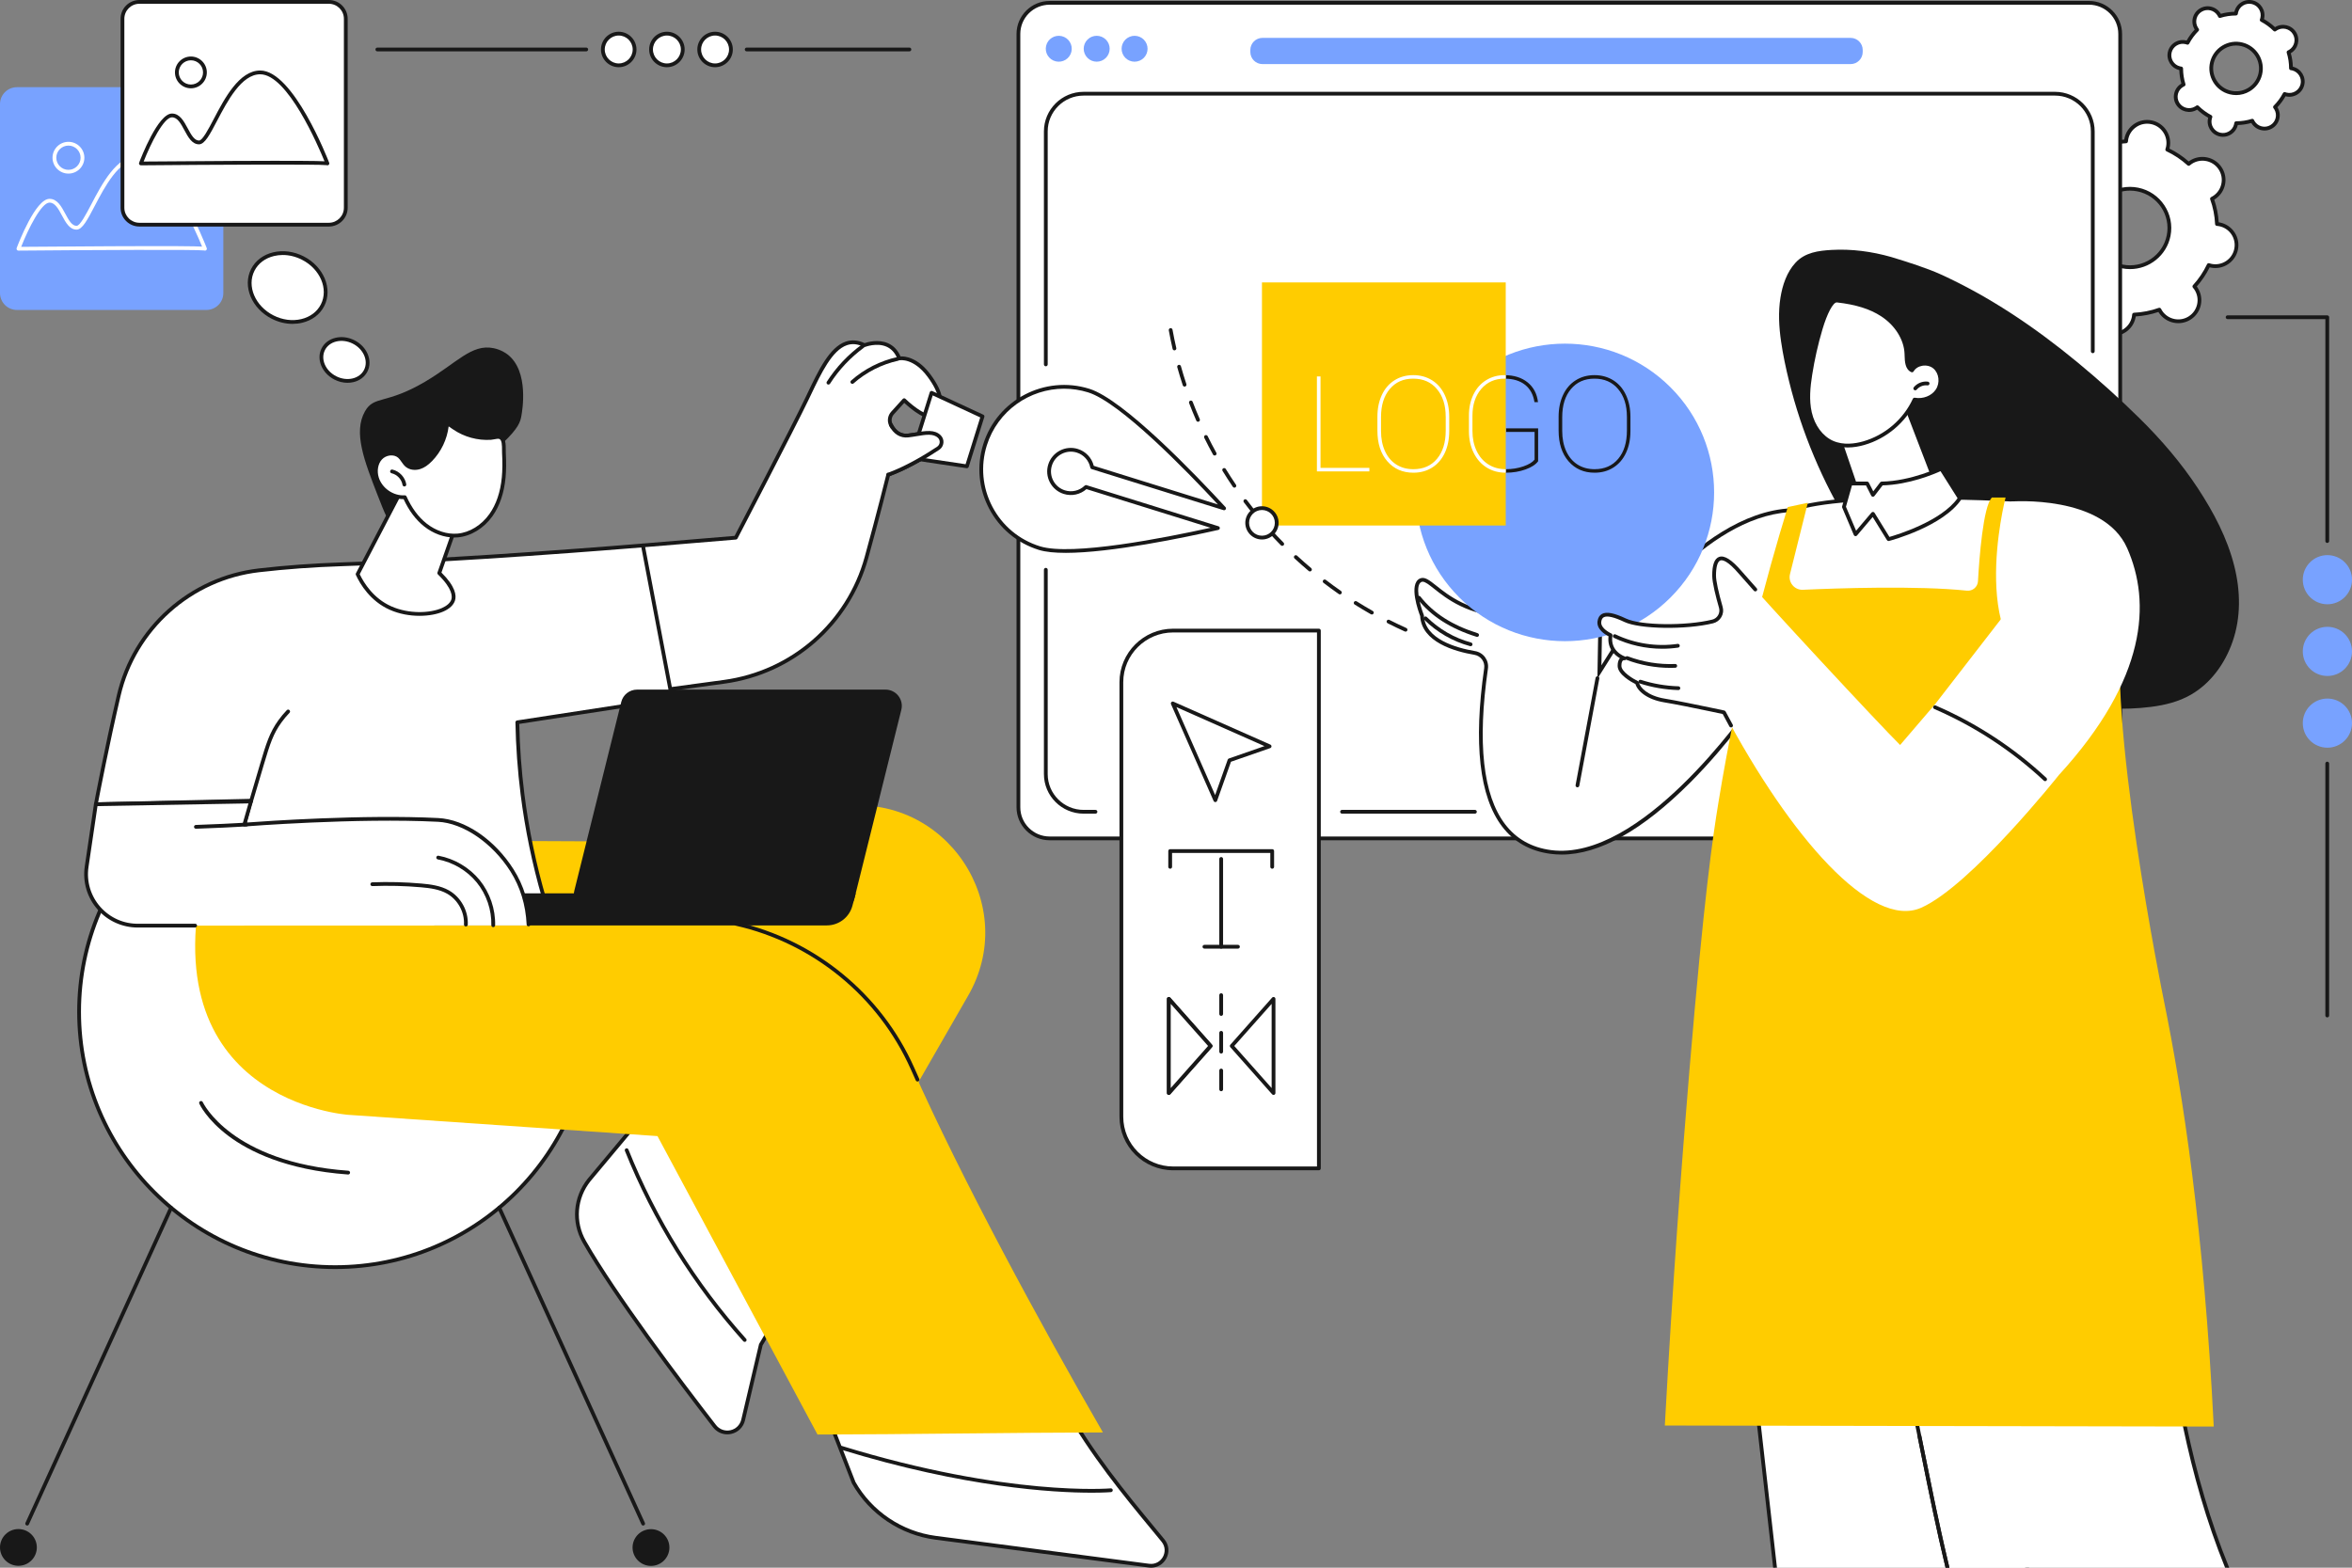
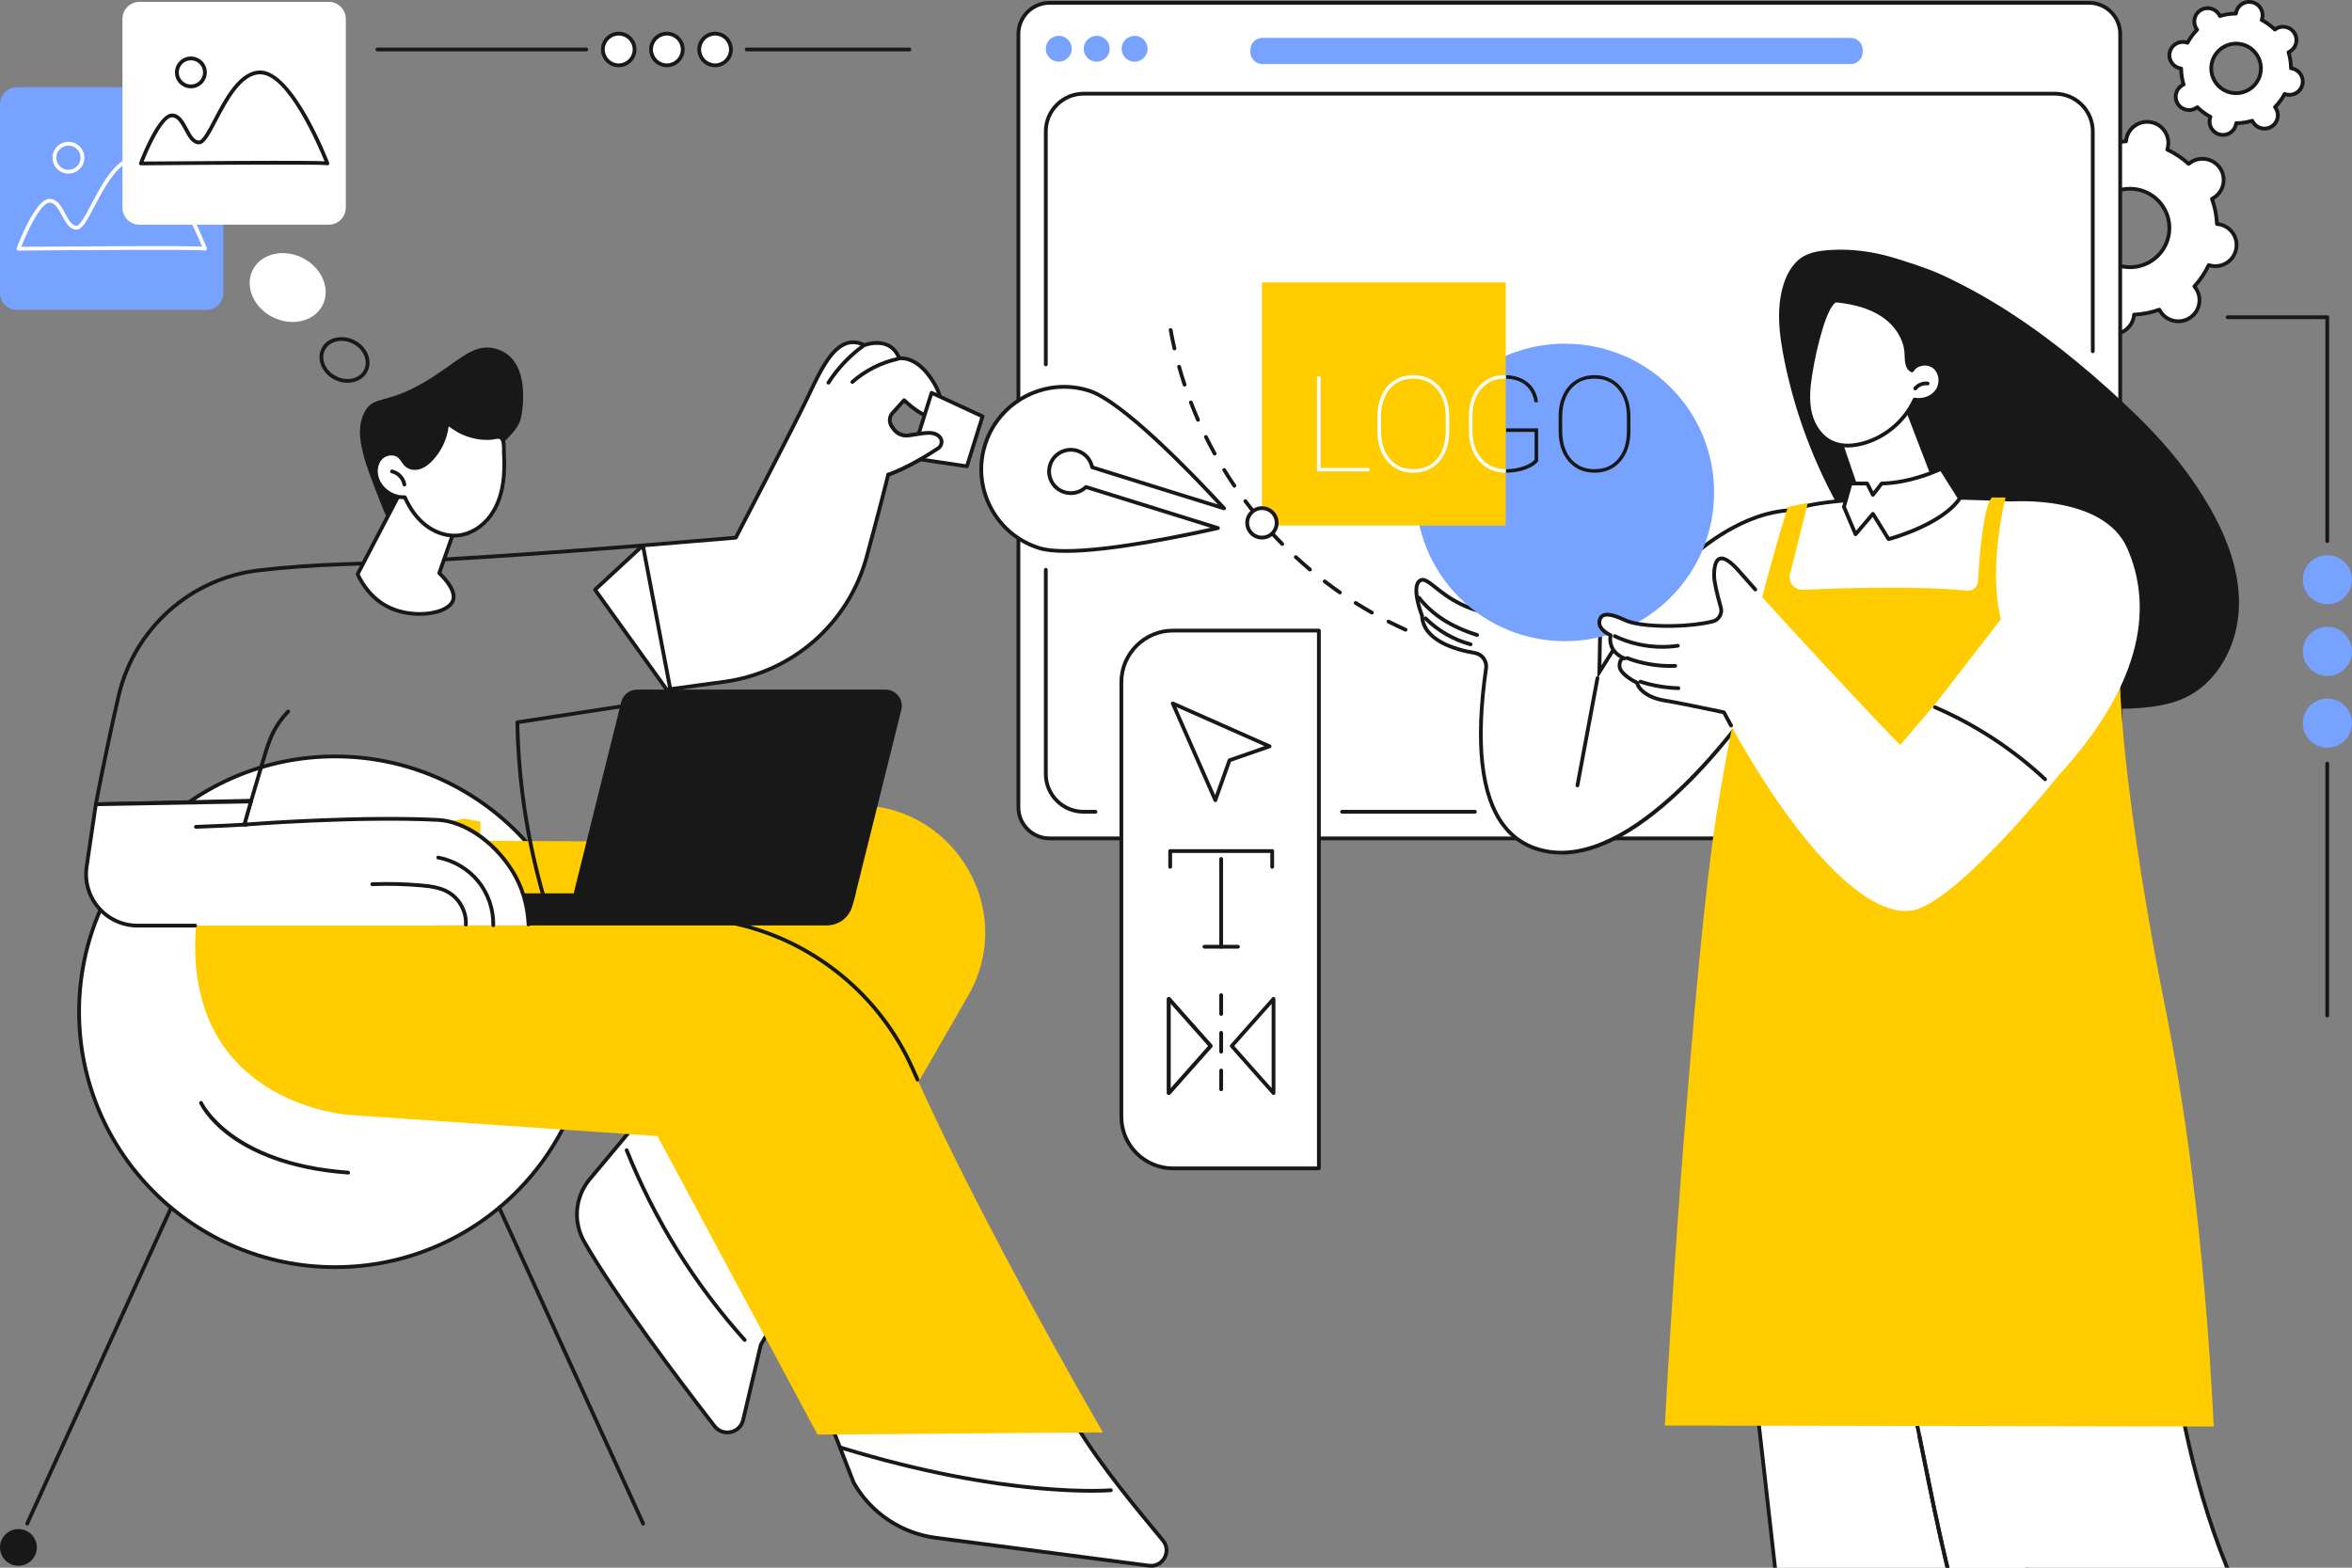
<svg xmlns="http://www.w3.org/2000/svg" width="258" height="172" viewBox="0 0 258 172" fill="none">
  <rect x="0" y="0" width="258" height="172" fill="#808080" stroke="none" />
  <g clip-path="url(#clip0_325_4752)">
    <path d="M223.837 25.416C223.931 25.435 224.025 25.446 224.117 25.453C224.16 26.411 224.349 27.341 224.666 28.22C224.583 28.262 224.5 28.307 224.42 28.36C223.352 29.07 223.063 30.509 223.775 31.573C224.486 32.638 225.929 32.927 226.998 32.217C227.077 32.165 227.151 32.106 227.222 32.046C227.914 32.676 228.703 33.208 229.572 33.617C229.543 33.705 229.518 33.795 229.499 33.888C229.247 35.143 230.062 36.364 231.321 36.616C232.58 36.868 233.805 36.054 234.057 34.799C234.076 34.706 234.087 34.612 234.094 34.52C235.054 34.477 235.988 34.289 236.869 33.974C236.912 34.057 236.957 34.139 237.01 34.218C237.721 35.283 239.164 35.572 240.233 34.862C241.301 34.153 241.59 32.714 240.878 31.649C240.825 31.57 240.767 31.495 240.706 31.425C241.337 30.736 241.87 29.948 242.28 29.082C242.369 29.111 242.459 29.136 242.554 29.155C243.813 29.407 245.037 28.593 245.289 27.338C245.541 26.084 244.726 24.863 243.467 24.611C243.373 24.592 243.279 24.581 243.187 24.574C243.144 23.616 242.955 22.686 242.638 21.807C242.721 21.766 242.804 21.72 242.883 21.667C243.952 20.957 244.24 19.518 243.529 18.453C242.817 17.389 241.375 17.1 240.306 17.81C240.227 17.862 240.152 17.921 240.082 17.981C239.39 17.351 238.601 16.819 237.732 16.41C237.761 16.322 237.786 16.232 237.805 16.139C238.057 14.884 237.241 13.663 235.982 13.411C234.723 13.159 233.499 13.973 233.247 15.228C233.228 15.322 233.217 15.415 233.21 15.507C232.25 15.55 231.316 15.738 230.435 16.053C230.392 15.97 230.347 15.888 230.294 15.809C229.583 14.744 228.14 14.455 227.071 15.165C226.003 15.874 225.714 17.313 226.426 18.378C226.479 18.457 226.537 18.532 226.598 18.602C225.967 19.291 225.434 20.079 225.024 20.945C224.935 20.916 224.845 20.891 224.75 20.872C223.491 20.62 222.267 21.434 222.015 22.689C221.762 23.943 222.578 25.164 223.837 25.416ZM234.499 20.795C236.836 21.262 238.352 23.53 237.884 25.86C237.416 28.19 235.142 29.701 232.804 29.234C230.467 28.767 228.951 26.499 229.419 24.169C229.887 21.839 232.161 20.328 234.499 20.795Z" fill="white" />
    <path d="M231.784 36.869C231.617 36.869 231.449 36.852 231.281 36.819C229.913 36.546 229.022 35.213 229.295 33.848C229.303 33.809 229.312 33.769 229.324 33.726C228.56 33.35 227.853 32.877 227.215 32.317C227.181 32.344 227.147 32.367 227.113 32.39C225.951 33.161 224.377 32.846 223.602 31.689C223.227 31.127 223.094 30.454 223.226 29.793C223.359 29.132 223.742 28.561 224.304 28.188C224.338 28.166 224.373 28.144 224.411 28.122C224.139 27.32 223.974 26.486 223.919 25.64C223.877 25.635 223.835 25.627 223.796 25.62C223.132 25.487 222.561 25.105 222.186 24.544C221.811 23.983 221.678 23.31 221.811 22.649C221.944 21.988 222.326 21.417 222.889 21.044C223.452 20.67 224.127 20.538 224.79 20.67C224.83 20.679 224.87 20.687 224.912 20.698C225.289 19.938 225.764 19.232 226.325 18.597C226.299 18.563 226.275 18.529 226.252 18.495C225.877 17.934 225.743 17.261 225.876 16.599C226.009 15.939 226.392 15.368 226.954 14.995C228.116 14.223 229.691 14.538 230.465 15.696C230.487 15.73 230.509 15.765 230.531 15.802C231.336 15.531 232.171 15.366 233.02 15.312C233.026 15.27 233.034 15.228 233.041 15.189C233.174 14.528 233.557 13.957 234.119 13.584C234.682 13.21 235.358 13.078 236.02 13.21C236.683 13.343 237.255 13.724 237.63 14.286C238.005 14.847 238.138 15.52 238.005 16.181C237.997 16.221 237.988 16.261 237.976 16.303C238.74 16.679 239.447 17.153 240.085 17.712C240.12 17.687 240.154 17.663 240.188 17.64C241.349 16.868 242.924 17.183 243.698 18.341C244.074 18.902 244.206 19.575 244.074 20.237C243.941 20.898 243.558 21.468 242.995 21.841C242.962 21.864 242.927 21.885 242.889 21.907C243.161 22.71 243.326 23.543 243.381 24.389C243.423 24.395 243.465 24.402 243.504 24.41C244.167 24.543 244.739 24.924 245.114 25.485C245.489 26.046 245.622 26.719 245.489 27.381C245.215 28.746 243.877 29.634 242.509 29.359C242.47 29.352 242.429 29.343 242.387 29.331C242.01 30.092 241.536 30.797 240.974 31.433C241 31.468 241.024 31.5 241.047 31.534C241.422 32.095 241.555 32.768 241.422 33.43C241.289 34.091 240.906 34.661 240.344 35.035C239.182 35.806 237.607 35.491 236.833 34.333C236.811 34.3 236.789 34.265 236.767 34.227C235.963 34.499 235.127 34.663 234.278 34.717C234.272 34.759 234.264 34.8 234.257 34.84C234.124 35.501 233.741 36.071 233.179 36.444C232.758 36.724 232.275 36.868 231.781 36.868L231.784 36.869ZM227.223 31.84C227.273 31.84 227.323 31.858 227.362 31.894C228.047 32.518 228.82 33.035 229.661 33.43C229.755 33.474 229.802 33.582 229.769 33.682C229.739 33.775 229.717 33.853 229.701 33.93C229.472 35.071 230.217 36.186 231.362 36.414C231.917 36.525 232.48 36.414 232.952 36.101C233.422 35.788 233.742 35.313 233.854 34.759C233.869 34.683 233.88 34.599 233.887 34.504C233.895 34.4 233.98 34.318 234.084 34.314C235.013 34.271 235.926 34.092 236.799 33.78C236.898 33.745 237.007 33.788 237.055 33.881C237.099 33.969 237.14 34.039 237.183 34.104C237.83 35.072 239.147 35.335 240.118 34.691C240.589 34.378 240.909 33.901 241.02 33.348C241.131 32.796 241.02 32.233 240.706 31.764C240.663 31.699 240.613 31.635 240.55 31.56C240.482 31.481 240.484 31.363 240.555 31.286C241.18 30.603 241.699 29.832 242.096 28.995C242.14 28.9 242.247 28.854 242.348 28.887C242.441 28.917 242.52 28.938 242.597 28.954C243.742 29.182 244.859 28.441 245.088 27.3C245.2 26.747 245.088 26.184 244.775 25.715C244.461 25.247 243.983 24.927 243.429 24.816C243.353 24.801 243.269 24.79 243.174 24.782C243.069 24.775 242.987 24.69 242.982 24.586C242.94 23.66 242.76 22.749 242.446 21.879C242.41 21.78 242.455 21.671 242.548 21.624C242.635 21.581 242.706 21.541 242.771 21.496C243.241 21.183 243.562 20.708 243.673 20.154C243.784 19.602 243.673 19.038 243.359 18.57C242.712 17.601 241.394 17.338 240.424 17.983C240.359 18.026 240.292 18.077 240.219 18.139C240.14 18.208 240.022 18.205 239.945 18.134C239.26 17.511 238.487 16.994 237.647 16.599C237.551 16.554 237.505 16.446 237.538 16.347C237.568 16.256 237.59 16.175 237.606 16.099C237.717 15.546 237.606 14.983 237.292 14.514C236.978 14.045 236.501 13.725 235.947 13.614C235.392 13.504 234.828 13.614 234.357 13.927C233.886 14.24 233.566 14.716 233.455 15.27C233.44 15.346 233.429 15.427 233.421 15.524C233.412 15.629 233.329 15.709 233.224 15.715C232.296 15.757 231.382 15.937 230.509 16.25C230.41 16.285 230.301 16.241 230.254 16.148C230.21 16.063 230.169 15.989 230.125 15.926C229.479 14.957 228.162 14.694 227.19 15.339C226.72 15.652 226.399 16.129 226.288 16.681C226.177 17.234 226.288 17.797 226.602 18.266C226.645 18.331 226.697 18.398 226.758 18.47C226.826 18.549 226.824 18.666 226.754 18.743C226.128 19.426 225.61 20.197 225.213 21.035C225.169 21.13 225.059 21.175 224.96 21.143C224.87 21.113 224.789 21.091 224.712 21.075C224.157 20.964 223.593 21.075 223.122 21.388C222.652 21.7 222.331 22.177 222.22 22.73C222.109 23.283 222.22 23.846 222.534 24.315C222.848 24.784 223.325 25.104 223.879 25.215C223.956 25.23 224.037 25.241 224.136 25.248C224.24 25.257 224.321 25.34 224.327 25.445C224.369 26.371 224.549 27.281 224.863 28.152C224.899 28.25 224.855 28.359 224.762 28.406C224.677 28.449 224.603 28.491 224.538 28.534C224.068 28.846 223.748 29.323 223.636 29.875C223.525 30.428 223.636 30.991 223.95 31.46C224.598 32.429 225.915 32.691 226.886 32.047C226.951 32.003 227.016 31.953 227.09 31.891C227.129 31.858 227.177 31.841 227.225 31.841L227.223 31.84ZM233.655 29.525C233.361 29.525 233.063 29.496 232.764 29.436C231.58 29.2 230.558 28.517 229.888 27.514C229.218 26.512 228.98 25.309 229.217 24.128C229.455 22.947 230.139 21.929 231.144 21.26C232.15 20.592 233.356 20.355 234.541 20.592C236.986 21.081 238.578 23.463 238.088 25.901C237.658 28.041 235.765 29.525 233.654 29.525H233.655ZM233.643 20.915C232.841 20.915 232.056 21.15 231.374 21.603C230.461 22.21 229.839 23.136 229.623 24.208C229.407 25.281 229.623 26.373 230.233 27.284C230.842 28.195 231.769 28.815 232.845 29.03C235.069 29.474 237.237 28.033 237.681 25.819C238.126 23.604 236.681 21.441 234.459 20.996C234.188 20.942 233.915 20.915 233.643 20.915Z" fill="#181818" />
    <path d="M238.012 5.713C237.818 6.497 238.298 7.291 239.085 7.484C239.144 7.498 239.202 7.509 239.26 7.515C239.26 8.121 239.354 8.714 239.529 9.277C239.475 9.301 239.423 9.327 239.371 9.358C238.677 9.777 238.455 10.676 238.874 11.368C239.293 12.06 240.195 12.281 240.888 11.864C240.94 11.833 240.988 11.798 241.034 11.763C241.452 12.179 241.935 12.536 242.472 12.819C242.451 12.874 242.432 12.93 242.418 12.988C242.224 13.773 242.705 14.566 243.492 14.76C244.279 14.954 245.073 14.474 245.267 13.69C245.281 13.632 245.291 13.574 245.298 13.516C245.905 13.516 246.499 13.422 247.063 13.249C247.088 13.302 247.114 13.355 247.145 13.407C247.565 14.098 248.466 14.32 249.159 13.903C249.853 13.485 250.075 12.585 249.656 11.893C249.625 11.842 249.59 11.794 249.554 11.748C249.971 11.33 250.33 10.849 250.612 10.313C250.667 10.334 250.723 10.353 250.782 10.367C251.569 10.561 252.363 10.081 252.557 9.297C252.751 8.513 252.271 7.719 251.484 7.526C251.426 7.512 251.367 7.501 251.309 7.495C251.309 6.889 251.215 6.296 251.04 5.733C251.094 5.709 251.147 5.683 251.198 5.652C251.892 5.233 252.114 4.334 251.695 3.642C251.276 2.95 250.374 2.728 249.681 3.146C249.629 3.177 249.581 3.212 249.535 3.247C249.117 2.831 248.634 2.474 248.097 2.191C248.118 2.136 248.137 2.08 248.151 2.022C248.345 1.237 247.864 0.444 247.077 0.25C246.291 0.056 245.496 0.536 245.302 1.32C245.288 1.378 245.278 1.436 245.271 1.494C244.664 1.494 244.07 1.587 243.506 1.761C243.481 1.708 243.455 1.655 243.424 1.603C243.005 0.912 242.103 0.69 241.41 1.107C240.716 1.525 240.494 2.425 240.913 3.117C240.944 3.168 240.979 3.216 241.015 3.262C240.598 3.68 240.24 4.161 239.957 4.697C239.902 4.676 239.846 4.657 239.787 4.643C239 4.449 238.206 4.929 238.012 5.713ZM242.64 6.853C243 5.396 244.476 4.506 245.937 4.866C247.398 5.226 248.29 6.699 247.93 8.155C247.57 9.612 246.094 10.502 244.633 10.142C243.172 9.782 242.28 8.31 242.64 6.853Z" fill="white" />
    <path d="M243.846 15.01C243.712 15.01 243.576 14.994 243.442 14.96C242.546 14.739 241.996 13.832 242.218 12.938C242.22 12.932 242.222 12.924 242.224 12.918C241.785 12.671 241.38 12.373 241.014 12.029L240.997 12.041C240.206 12.517 239.175 12.262 238.697 11.475C238.219 10.686 238.474 9.658 239.264 9.182L239.281 9.17C239.147 8.688 239.07 8.192 239.056 7.69L239.035 7.685C238.139 7.464 237.59 6.557 237.81 5.664C237.918 5.23 238.187 4.865 238.57 4.634C238.953 4.403 239.402 4.335 239.837 4.443C239.843 4.445 239.85 4.446 239.857 4.448C240.104 4.011 240.402 3.607 240.747 3.242C240.743 3.236 240.739 3.23 240.736 3.224C240.505 2.842 240.436 2.394 240.543 1.96C240.651 1.527 240.92 1.161 241.303 0.931C241.685 0.7 242.136 0.631 242.569 0.739C243.004 0.847 243.37 1.115 243.601 1.498C243.605 1.504 243.609 1.51 243.612 1.516C244.095 1.381 244.593 1.306 245.096 1.291C245.098 1.285 245.1 1.277 245.101 1.27C245.208 0.837 245.478 0.473 245.86 0.241C246.243 0.01 246.692 -0.058 247.127 0.05C248.023 0.27 248.572 1.177 248.351 2.071C248.349 2.078 248.347 2.085 248.345 2.092C248.783 2.338 249.189 2.636 249.554 2.98L249.572 2.969C250.363 2.493 251.394 2.747 251.872 3.535C252.349 4.323 252.095 5.352 251.305 5.828C251.3 5.832 251.293 5.836 251.286 5.839C251.421 6.321 251.497 6.818 251.512 7.32C251.518 7.322 251.526 7.322 251.532 7.324C252.428 7.545 252.978 8.452 252.757 9.346C252.65 9.779 252.38 10.145 251.998 10.375C251.615 10.606 251.166 10.674 250.731 10.567C250.725 10.565 250.718 10.563 250.711 10.561C250.464 10.998 250.165 11.403 249.821 11.767C249.825 11.774 249.828 11.779 249.832 11.786C250.063 12.168 250.132 12.616 250.024 13.049C249.917 13.482 249.648 13.848 249.265 14.078C248.882 14.309 248.433 14.377 247.998 14.27C247.564 14.163 247.197 13.894 246.966 13.513C246.963 13.507 246.959 13.5 246.955 13.494C246.472 13.628 245.973 13.704 245.472 13.718C245.47 13.726 245.468 13.732 245.467 13.739C245.36 14.172 245.09 14.537 244.708 14.768C244.443 14.928 244.147 15.01 243.845 15.01H243.846ZM241.034 11.556C241.087 11.556 241.141 11.576 241.18 11.616C241.589 12.023 242.057 12.366 242.568 12.636C242.661 12.684 242.702 12.794 242.666 12.891C242.648 12.938 242.632 12.987 242.618 13.037C242.453 13.71 242.865 14.392 243.54 14.559C243.867 14.639 244.205 14.588 244.493 14.414C244.78 14.24 244.984 13.966 245.064 13.639C245.076 13.589 245.085 13.539 245.09 13.489C245.103 13.386 245.191 13.308 245.296 13.307C245.874 13.307 246.447 13.219 246.999 13.048C247.1 13.018 247.207 13.065 247.25 13.161C247.271 13.207 247.294 13.253 247.321 13.297C247.495 13.585 247.77 13.787 248.097 13.868C248.424 13.949 248.763 13.897 249.05 13.723C249.338 13.549 249.541 13.275 249.622 12.949C249.702 12.623 249.651 12.285 249.477 11.998C249.45 11.953 249.419 11.912 249.388 11.873C249.324 11.79 249.331 11.673 249.405 11.599C249.813 11.192 250.157 10.726 250.427 10.214C250.476 10.12 250.587 10.08 250.684 10.117C250.731 10.135 250.779 10.151 250.829 10.163C251.156 10.245 251.495 10.192 251.783 10.019C252.071 9.845 252.274 9.571 252.355 9.245C252.521 8.572 252.108 7.889 251.433 7.723C251.383 7.711 251.333 7.702 251.282 7.697C251.178 7.683 251.101 7.596 251.1 7.492C251.099 6.914 251.011 6.342 250.841 5.791C250.81 5.692 250.859 5.585 250.954 5.541C251 5.521 251.045 5.498 251.089 5.472C251.684 5.114 251.875 4.339 251.515 3.746C251.156 3.153 250.381 2.962 249.786 3.32C249.742 3.347 249.7 3.377 249.661 3.408C249.578 3.472 249.461 3.465 249.387 3.391C248.978 2.984 248.51 2.641 247.998 2.371C247.906 2.322 247.865 2.212 247.901 2.115C247.919 2.068 247.936 2.019 247.948 1.969C248.114 1.296 247.702 0.614 247.027 0.447C246.701 0.367 246.361 0.418 246.074 0.592C245.787 0.766 245.583 1.04 245.503 1.366C245.491 1.417 245.482 1.467 245.477 1.517C245.463 1.62 245.376 1.698 245.271 1.699C244.692 1.699 244.119 1.786 243.567 1.958C243.467 1.989 243.36 1.941 243.317 1.845C243.296 1.799 243.273 1.754 243.247 1.709C243.073 1.422 242.797 1.219 242.47 1.139C242.143 1.058 241.805 1.11 241.518 1.284C241.229 1.458 241.027 1.732 240.946 2.058C240.866 2.384 240.916 2.722 241.091 3.008C241.118 3.053 241.147 3.094 241.178 3.133C241.243 3.215 241.236 3.334 241.162 3.407C240.754 3.815 240.41 4.281 240.141 4.791C240.092 4.883 239.982 4.926 239.884 4.888C239.837 4.87 239.788 4.854 239.738 4.842C239.411 4.761 239.073 4.813 238.785 4.987C238.496 5.161 238.294 5.435 238.213 5.761C238.047 6.434 238.46 7.117 239.134 7.283C239.184 7.295 239.235 7.304 239.285 7.309C239.389 7.322 239.467 7.41 239.467 7.514C239.468 8.092 239.555 8.664 239.726 9.214C239.757 9.314 239.709 9.421 239.613 9.464C239.567 9.485 239.522 9.508 239.477 9.535C238.883 9.893 238.692 10.668 239.052 11.261C239.411 11.854 240.187 12.045 240.781 11.686C240.825 11.66 240.867 11.63 240.906 11.599C240.944 11.57 240.989 11.555 241.034 11.555V11.556ZM245.291 10.431C245.055 10.431 244.818 10.402 244.583 10.344C243.013 9.958 242.052 8.37 242.438 6.805C242.626 6.046 243.098 5.406 243.768 5.003C244.438 4.599 245.226 4.479 245.986 4.667C247.555 5.054 248.518 6.641 248.13 8.207C247.943 8.965 247.471 9.605 246.801 10.01C246.337 10.289 245.818 10.432 245.29 10.432L245.291 10.431ZM245.28 4.993C244.826 4.993 244.381 5.117 243.983 5.356C243.407 5.703 243.002 6.253 242.841 6.903C242.508 8.247 243.335 9.611 244.682 9.943C245.335 10.104 246.011 10.001 246.587 9.654C247.163 9.308 247.568 8.758 247.729 8.107C248.061 6.763 247.235 5.399 245.887 5.068C245.686 5.018 245.482 4.993 245.28 4.993Z" fill="#181818" />
    <path d="M229.15 0.311H115.136C113.246 0.311 111.714 1.838 111.714 3.723V88.57C111.714 90.455 113.246 91.983 115.136 91.983H229.15C231.039 91.983 232.571 90.455 232.571 88.57V3.723C232.571 1.838 231.039 0.311 229.15 0.311Z" fill="white" />
    <path d="M229.15 92.19H115.136C113.135 92.19 111.507 90.567 111.507 88.571V3.723C111.507 1.728 113.134 0.104 115.136 0.104H229.15C231.15 0.104 232.779 1.727 232.779 3.723V88.571C232.779 90.566 231.151 92.19 229.15 92.19ZM115.136 0.517C113.363 0.517 111.921 1.955 111.921 3.723V88.571C111.921 90.339 113.363 91.777 115.136 91.777H229.15C230.922 91.777 232.364 90.339 232.364 88.571V3.723C232.364 1.955 230.922 0.517 229.15 0.517H115.136Z" fill="#181818" />
    <path d="M114.719 40.187C114.604 40.187 114.512 40.095 114.512 39.981V14.416C114.512 12.022 116.464 10.074 118.865 10.074H225.42C227.82 10.074 229.772 12.022 229.772 14.416V38.543C229.772 38.657 229.68 38.749 229.565 38.749C229.45 38.749 229.358 38.657 229.358 38.543V14.416C229.358 12.25 227.591 10.488 225.42 10.488H118.865C116.693 10.488 114.926 12.25 114.926 14.416V39.981C114.926 40.095 114.834 40.187 114.719 40.187Z" fill="#181818" />
    <path d="M120.167 89.271H118.865C116.464 89.271 114.512 87.324 114.512 84.93V62.511C114.512 62.397 114.604 62.305 114.719 62.305C114.834 62.305 114.926 62.397 114.926 62.511V84.93C114.926 87.095 116.693 88.858 118.865 88.858H120.167C120.282 88.858 120.374 88.95 120.374 89.064C120.374 89.179 120.282 89.271 120.167 89.271Z" fill="#181818" />
    <path d="M161.79 89.271H147.214C147.099 89.271 147.007 89.179 147.007 89.064C147.007 88.95 147.099 88.857 147.214 88.857H161.79C161.905 88.857 161.997 88.95 161.997 89.064C161.997 89.179 161.905 89.271 161.79 89.271Z" fill="#181818" />
    <path d="M117.526 5.675C117.706 4.911 117.232 4.146 116.467 3.966C115.701 3.786 114.934 4.259 114.754 5.022C114.573 5.785 115.047 6.55 115.813 6.731C116.578 6.911 117.345 6.438 117.526 5.675Z" fill="#78A2FF" />
    <path d="M121.307 6.352C121.863 5.797 121.863 4.898 121.307 4.343C120.751 3.789 119.849 3.789 119.293 4.343C118.737 4.898 118.737 5.797 119.293 6.352C119.849 6.906 120.751 6.906 121.307 6.352Z" fill="#78A2FF" />
    <path d="M125.002 6.661C125.729 6.361 126.074 5.53 125.773 4.805C125.472 4.081 124.639 3.736 123.912 4.037C123.186 4.337 122.841 5.168 123.142 5.892C123.443 6.617 124.275 6.961 125.002 6.661Z" fill="#78A2FF" />
    <path d="M138.484 4.156H202.998C203.731 4.156 204.327 4.75 204.327 5.481V5.707C204.327 6.438 203.731 7.032 202.998 7.032H138.484C137.751 7.032 137.155 6.438 137.155 5.707V5.481C137.155 4.75 137.751 4.156 138.484 4.156Z" fill="#78A2FF" />
    <path d="M35.382 33.488C36.294 31.698 35.32 29.378 33.207 28.307C31.093 27.236 28.641 27.819 27.729 29.609C26.817 31.399 27.79 33.718 29.904 34.789C32.017 35.861 34.47 35.278 35.382 33.488Z" fill="white" />
-     <path d="M32.098 35.534C31.328 35.534 30.544 35.345 29.814 34.975C27.601 33.854 26.583 31.406 27.544 29.517C28.012 28.596 28.873 27.945 29.968 27.684C31.05 27.426 32.233 27.581 33.299 28.121C35.511 29.241 36.53 31.69 35.569 33.579C35.101 34.5 34.239 35.15 33.145 35.411C32.804 35.492 32.453 35.532 32.098 35.532V35.534ZM31.015 27.977C30.693 27.977 30.374 28.014 30.065 28.087C29.09 28.319 28.327 28.894 27.914 29.705C27.057 31.391 27.993 33.589 30.002 34.606C30.981 35.102 32.062 35.244 33.049 35.01C34.023 34.778 34.787 34.204 35.2 33.393C36.057 31.707 35.12 29.507 33.111 28.49C32.439 28.15 31.719 27.976 31.015 27.976L31.015 27.977Z" fill="#181818" />
-     <path d="M40.118 40.672C40.673 39.582 40.08 38.171 38.794 37.519C37.508 36.867 36.015 37.221 35.46 38.311C34.905 39.4 35.498 40.812 36.784 41.464C38.07 42.115 39.563 41.761 40.118 40.672Z" fill="white" />
    <path d="M38.12 41.999C37.638 41.999 37.148 41.881 36.693 41.65C35.307 40.948 34.671 39.41 35.276 38.22C35.572 37.638 36.114 37.226 36.804 37.063C37.482 36.901 38.222 36.998 38.887 37.335C40.273 38.037 40.909 39.576 40.304 40.766C40.008 41.348 39.465 41.759 38.776 41.923C38.562 41.974 38.341 41.999 38.12 41.999ZM35.645 38.407C35.144 39.393 35.698 40.682 36.881 41.281C37.459 41.573 38.098 41.658 38.68 41.521C39.249 41.385 39.694 41.051 39.935 40.579C40.436 39.593 39.882 38.302 38.699 37.704C38.121 37.41 37.482 37.326 36.9 37.464C36.331 37.599 35.886 37.934 35.645 38.406V38.407Z" fill="#181818" />
    <path d="M1.859 9.566H22.64C23.666 9.566 24.499 10.397 24.499 11.421V32.153C24.499 33.176 23.666 34.007 22.64 34.007H1.859C0.833 34.008 0 33.176 0 32.153V11.421C0 10.397 0.833 9.566 1.859 9.566Z" fill="#78A2FF" />
    <path d="M22.483 27.497C22.453 27.497 22.425 27.491 22.398 27.48C21.652 27.366 9.85 27.428 2.023 27.497C1.959 27.504 1.89 27.465 1.851 27.409C1.811 27.354 1.803 27.282 1.827 27.218C2.035 26.665 3.902 21.816 5.431 21.816C6.285 21.816 6.732 22.648 7.164 23.451C7.532 24.134 7.878 24.779 8.401 24.779C8.777 24.779 9.438 23.519 10.02 22.407C11.195 20.165 12.803 17.096 15.113 17.096C18.734 17.096 22.518 26.803 22.677 27.216C22.687 27.24 22.692 27.265 22.692 27.291C22.692 27.39 22.62 27.476 22.522 27.494C22.509 27.496 22.497 27.497 22.484 27.497H22.483ZM5.431 22.229C4.538 22.229 3.102 25.094 2.323 27.082C3.494 27.072 7.854 27.036 12.183 27.016C19.049 26.985 21.36 27.009 22.167 27.057C21.485 25.386 18.113 17.51 15.113 17.51C13.055 17.51 11.514 20.452 10.388 22.6C9.599 24.105 9.029 25.194 8.401 25.194C7.631 25.194 7.207 24.408 6.798 23.648C6.406 22.919 6.036 22.23 5.431 22.23V22.229Z" fill="white" />
    <path d="M7.508 19.047C6.545 19.047 5.761 18.266 5.761 17.304C5.761 16.343 6.545 15.56 7.508 15.56C8.471 15.56 9.255 16.343 9.255 17.304C9.255 18.266 8.471 19.047 7.508 19.047ZM7.508 15.974C6.773 15.974 6.175 16.571 6.175 17.304C6.175 18.037 6.774 18.634 7.508 18.634C8.242 18.634 8.84 18.037 8.84 17.304C8.84 16.571 8.242 15.974 7.508 15.974Z" fill="white" />
    <path d="M36.072 0.207H15.292C14.265 0.207 13.433 1.037 13.433 2.061V22.794C13.433 23.819 14.265 24.649 15.292 24.649H36.072C37.099 24.649 37.931 23.819 37.931 22.794V2.061C37.931 1.037 37.099 0.207 36.072 0.207Z" fill="white" />
-     <path d="M36.072 24.855H15.292C14.153 24.855 13.226 23.931 13.226 22.794V2.062C13.226 0.925 14.153 0 15.292 0H36.072C37.211 0 38.138 0.925 38.138 2.061V22.794C38.138 23.931 37.211 24.855 36.072 24.855ZM15.292 0.414C14.381 0.414 13.64 1.153 13.64 2.061V22.794C13.64 23.703 14.382 24.442 15.292 24.442H36.072C36.983 24.442 37.724 23.702 37.724 22.794V2.062C37.724 1.153 36.983 0.414 36.072 0.414H15.292V0.414Z" fill="#181818" />
    <path d="M35.916 17.932C35.916 17.932 32.065 7.943 28.545 7.943C25.024 7.943 23.154 15.626 21.834 15.626C20.514 15.626 20.294 12.663 18.864 12.663C17.433 12.663 15.453 17.931 15.453 17.931C15.453 17.931 35.916 17.747 35.916 17.931V17.932Z" fill="white" />
    <path d="M35.916 18.138C35.886 18.138 35.857 18.131 35.831 18.12C35.085 18.006 23.283 18.069 15.456 18.138C15.387 18.138 15.324 18.106 15.284 18.05C15.246 17.994 15.236 17.923 15.26 17.859C15.468 17.305 17.335 12.457 18.864 12.457C19.718 12.457 20.165 13.288 20.598 14.092C20.965 14.775 21.312 15.42 21.835 15.42C22.211 15.42 22.871 14.159 23.454 13.048C24.628 10.806 26.237 7.736 28.545 7.736C32.167 7.736 35.951 17.444 36.11 17.857C36.119 17.881 36.124 17.906 36.124 17.931C36.124 18.031 36.052 18.116 35.954 18.134C35.941 18.136 35.929 18.138 35.917 18.138H35.916ZM18.863 12.87C17.97 12.87 16.534 15.735 15.756 17.723C16.926 17.712 21.286 17.677 25.615 17.657C32.481 17.626 34.791 17.649 35.598 17.697C34.917 16.026 31.544 8.151 28.544 8.151C26.486 8.151 24.946 11.093 23.819 13.24C23.031 14.746 22.46 15.834 21.833 15.834C21.062 15.834 20.639 15.049 20.23 14.288C19.838 13.56 19.468 12.871 18.863 12.871L18.863 12.87Z" fill="#181818" />
    <path d="M20.945 9.48C21.795 9.478 22.483 8.788 22.481 7.939C22.479 7.091 21.788 6.404 20.937 6.406C20.087 6.408 19.399 7.098 19.401 7.947C19.403 8.796 20.094 9.482 20.945 9.48Z" fill="white" />
    <path d="M20.941 9.688C19.977 9.688 19.193 8.906 19.193 7.945C19.193 6.983 19.977 6.201 20.941 6.201C21.904 6.201 22.688 6.983 22.688 7.945C22.688 8.906 21.904 9.688 20.941 9.688ZM20.941 6.615C20.206 6.615 19.608 7.212 19.608 7.945C19.608 8.678 20.206 9.275 20.941 9.275C21.675 9.275 22.273 8.678 22.273 7.945C22.273 7.212 21.675 6.615 20.941 6.615Z" fill="#181818" />
    <path d="M78.439 7.167C79.4 7.167 80.178 6.389 80.178 5.428C80.178 4.468 79.4 3.689 78.439 3.689C77.478 3.689 76.699 4.468 76.699 5.428C76.699 6.389 77.478 7.167 78.439 7.167Z" fill="white" />
    <path d="M78.439 7.374C77.366 7.374 76.492 6.5 76.492 5.428C76.492 4.356 77.366 3.482 78.439 3.482C79.513 3.482 80.386 4.355 80.386 5.428C80.386 6.501 79.513 7.374 78.439 7.374ZM78.439 3.897C77.594 3.897 76.907 4.584 76.907 5.429C76.907 6.274 77.594 6.961 78.439 6.961C79.284 6.961 79.971 6.274 79.971 5.429C79.971 4.584 79.284 3.897 78.439 3.897Z" fill="#181818" />
    <path d="M73.155 7.167C74.115 7.167 74.894 6.389 74.894 5.428C74.894 4.468 74.115 3.689 73.155 3.689C72.194 3.689 71.415 4.468 71.415 5.428C71.415 6.389 72.194 7.167 73.155 7.167Z" fill="white" />
    <path d="M73.155 7.374C72.082 7.374 71.208 6.5 71.208 5.428C71.208 4.356 72.082 3.482 73.155 3.482C74.228 3.482 75.102 4.355 75.102 5.428C75.102 6.501 74.228 7.374 73.155 7.374ZM73.155 3.897C72.31 3.897 71.623 4.584 71.623 5.429C71.623 6.274 72.31 6.961 73.155 6.961C74 6.961 74.687 6.274 74.687 5.429C74.687 4.584 73.999 3.897 73.155 3.897Z" fill="#181818" />
    <path d="M67.87 7.167C68.83 7.167 69.609 6.389 69.609 5.428C69.609 4.468 68.83 3.689 67.87 3.689C66.909 3.689 66.13 4.468 66.13 5.428C66.13 6.389 66.909 7.167 67.87 7.167Z" fill="white" />
    <path d="M67.87 7.374C66.796 7.374 65.923 6.5 65.923 5.428C65.923 4.356 66.796 3.482 67.87 3.482C68.943 3.482 69.817 4.355 69.817 5.428C69.817 6.501 68.943 7.374 67.87 7.374ZM67.87 3.897C67.025 3.897 66.338 4.584 66.338 5.429C66.338 6.274 67.025 6.961 67.87 6.961C68.715 6.961 69.402 6.274 69.402 5.429C69.402 4.584 68.715 3.897 67.87 3.897Z" fill="#181818" />
    <path d="M64.308 5.634H41.392C41.277 5.634 41.185 5.542 41.185 5.427C41.185 5.313 41.277 5.221 41.392 5.221H64.308C64.422 5.221 64.515 5.313 64.515 5.427C64.515 5.542 64.422 5.634 64.308 5.634Z" fill="#181818" />
    <path d="M99.756 5.634H81.906C81.791 5.634 81.698 5.542 81.698 5.427C81.698 5.313 81.791 5.221 81.906 5.221H99.756C99.871 5.221 99.963 5.313 99.963 5.427C99.963 5.542 99.871 5.634 99.756 5.634Z" fill="#181818" />
    <path d="M255.284 111.624C255.169 111.624 255.077 111.532 255.077 111.417V83.775C255.077 83.66 255.169 83.568 255.284 83.568C255.399 83.568 255.492 83.66 255.492 83.775V111.417C255.492 111.532 255.399 111.624 255.284 111.624Z" fill="#181818" />
    <path d="M255.285 59.569C255.17 59.569 255.078 59.477 255.078 59.362V35.011H244.356C244.241 35.011 244.148 34.919 244.148 34.804C244.148 34.69 244.241 34.598 244.356 34.598H255.285C255.4 34.598 255.493 34.69 255.493 34.804V59.362C255.493 59.477 255.4 59.569 255.285 59.569Z" fill="#181818" />
    <path d="M255.301 66.297C256.793 66.297 258.001 65.091 258.001 63.602C258.001 62.113 256.793 60.906 255.301 60.906C253.81 60.906 252.602 62.113 252.602 63.602C252.602 65.091 253.81 66.297 255.301 66.297Z" fill="#78A2FF" />
    <path d="M255.301 74.165C256.793 74.165 258.001 72.958 258.001 71.469C258.001 69.98 256.793 68.773 255.301 68.773C253.81 68.773 252.602 69.98 252.602 71.469C252.602 72.958 253.81 74.165 255.301 74.165Z" fill="#78A2FF" />
    <path d="M255.301 82.034C256.793 82.034 258.001 80.827 258.001 79.338C258.001 77.849 256.793 76.643 255.301 76.643C253.81 76.643 252.602 77.849 252.602 79.338C252.602 80.827 253.81 82.034 255.301 82.034Z" fill="#78A2FF" />
    <path d="M144.673 128.189H128.687C125.549 128.189 123.007 125.653 123.007 122.524V74.848C123.007 71.719 125.549 69.184 128.687 69.184H144.673V128.189Z" fill="white" />
    <path d="M144.673 128.396H128.687C125.44 128.396 122.8 125.762 122.8 122.524V74.848C122.8 71.611 125.44 68.977 128.687 68.977H144.673C144.788 68.977 144.881 69.069 144.881 69.183V128.189C144.881 128.303 144.788 128.396 144.673 128.396ZM128.687 69.39C125.669 69.39 123.214 71.838 123.214 74.848V122.524C123.214 125.534 125.669 127.982 128.687 127.982H144.466V69.39H128.687Z" fill="#181818" />
    <path d="M139.267 81.884L134.869 83.414L133.314 87.794L128.645 77.178L139.267 81.884Z" fill="white" />
    <path d="M133.314 88C133.232 88 133.158 87.952 133.125 87.876L128.455 77.26C128.42 77.182 128.438 77.091 128.499 77.031C128.559 76.971 128.651 76.954 128.728 76.989L139.351 81.695C139.428 81.729 139.477 81.807 139.473 81.892C139.47 81.977 139.415 82.051 139.335 82.079L135.03 83.576L133.509 87.863C133.481 87.943 133.406 87.998 133.322 88C133.319 88 133.317 88 133.314 88ZM129.049 77.584L133.293 87.233L134.673 83.345C134.694 83.286 134.741 83.24 134.8 83.219L138.704 81.861L129.05 77.584H129.049Z" fill="#181818" />
    <path d="M139.552 95.312C139.437 95.312 139.345 95.22 139.345 95.105V93.58H128.569V95.105C128.569 95.22 128.477 95.312 128.362 95.312C128.247 95.312 128.154 95.22 128.154 95.105V93.373C128.154 93.258 128.247 93.166 128.362 93.166H139.552C139.667 93.166 139.76 93.258 139.76 93.373V95.105C139.76 95.22 139.667 95.312 139.552 95.312Z" fill="#181818" />
    <path d="M133.956 104.078C133.841 104.078 133.749 103.986 133.749 103.871V94.238C133.749 94.123 133.841 94.031 133.956 94.031C134.071 94.031 134.164 94.123 134.164 94.238V103.871C134.164 103.986 134.071 104.078 133.956 104.078Z" fill="#181818" />
    <path d="M135.796 104.078H132.117C132.003 104.078 131.91 103.986 131.91 103.871C131.91 103.756 132.003 103.664 132.117 103.664H135.796C135.911 103.664 136.003 103.756 136.003 103.871C136.003 103.986 135.911 104.078 135.796 104.078Z" fill="#181818" />
    <path d="M128.213 120.13C128.189 120.13 128.163 120.125 128.14 120.117C128.06 120.087 128.006 120.01 128.006 119.923V109.594C128.006 109.508 128.059 109.431 128.14 109.4C128.22 109.37 128.311 109.392 128.369 109.456L132.951 114.621C133.021 114.699 133.021 114.817 132.951 114.896L128.369 120.06C128.328 120.105 128.272 120.13 128.213 120.13ZM128.421 110.14V119.378L132.52 114.758L128.421 110.14Z" fill="#181818" />
    <path d="M128.213 109.594V119.922L132.796 114.758L128.213 109.594Z" fill="white" />
    <path d="M128.213 120.13C128.189 120.13 128.163 120.125 128.14 120.117C128.06 120.087 128.006 120.01 128.006 119.923V109.594C128.006 109.508 128.059 109.431 128.14 109.4C128.22 109.37 128.311 109.392 128.369 109.456L132.951 114.621C133.021 114.699 133.021 114.817 132.951 114.896L128.369 120.06C128.328 120.105 128.272 120.13 128.213 120.13ZM128.421 110.14V119.378L132.52 114.758L128.421 110.14Z" fill="#181818" />
    <path d="M139.699 109.594V119.922L135.116 114.758L139.699 109.594Z" fill="white" />
    <path d="M139.699 120.13C139.64 120.13 139.584 120.105 139.543 120.06L134.961 114.896C134.891 114.818 134.891 114.7 134.961 114.621L139.543 109.456C139.601 109.392 139.692 109.37 139.772 109.4C139.852 109.43 139.906 109.507 139.906 109.594V119.923C139.906 120.009 139.853 120.086 139.772 120.117C139.749 120.125 139.723 120.13 139.699 120.13ZM135.392 114.758L139.491 119.378V110.14L135.392 114.758Z" fill="#181818" />
    <path d="M133.956 119.725C133.841 119.725 133.749 119.633 133.749 119.518V117.451C133.749 117.336 133.841 117.244 133.956 117.244C134.071 117.244 134.164 117.336 134.164 117.451V119.518C134.164 119.633 134.071 119.725 133.956 119.725ZM133.956 115.591C133.841 115.591 133.749 115.498 133.749 115.384V113.316C133.749 113.201 133.841 113.109 133.956 113.109C134.071 113.109 134.164 113.201 134.164 113.316V115.384C134.164 115.498 134.071 115.591 133.956 115.591ZM133.956 111.456C133.841 111.456 133.749 111.364 133.749 111.249V109.181C133.749 109.067 133.841 108.975 133.956 108.975C134.071 108.975 134.164 109.067 134.164 109.181V111.249C134.164 111.364 134.071 111.456 133.956 111.456Z" fill="#181818" />
    <path d="M195.303 32.668C195.523 31.289 196.002 29.843 196.974 28.804C198.006 27.699 199.466 27.504 200.907 27.421C203.111 27.295 205.315 27.591 207.433 28.191C209.247 28.737 211.451 29.452 212.838 30.083C215.54 31.311 218.136 32.767 220.624 34.386C223.146 36.027 225.56 37.832 227.88 39.747C230.255 41.707 232.548 43.773 234.737 45.935C237.109 48.278 239.277 50.806 241.107 53.594C242.83 56.219 244.326 59.057 245.091 62.116C245.776 64.852 245.83 67.737 244.892 70.421C244.066 72.79 242.518 74.964 240.313 76.229C238.977 76.995 237.464 77.364 235.947 77.556C234.459 77.744 232.954 77.796 231.456 77.734C228.417 77.607 225.399 76.98 222.556 75.899C219.631 74.786 216.948 73.175 214.527 71.201C212.188 69.294 210.048 67.132 208.088 64.841C206.196 62.629 204.478 60.267 202.953 57.789C201.437 55.326 200.11 52.746 198.989 50.082C197.865 47.414 196.948 44.658 196.255 41.848C195.897 40.398 195.584 38.932 195.371 37.454C195.143 35.872 195.049 34.252 195.303 32.668Z" fill="#181818" />
    <path d="M220.149 156.473L222.368 172H194.713L192.952 156.422L189.602 126.801C189.239 123.518 191.438 120.498 194.681 119.826L220.216 114.531L220.445 114.484L220.553 114.878L222.645 122.466L217.169 135.62L220.149 156.473Z" fill="white" />
    <path d="M222.845 122.41L220.806 115.013L220.714 114.682L220.644 114.429C220.631 114.381 220.601 114.341 220.562 114.314C220.555 114.309 220.547 114.305 220.54 114.301C220.506 114.282 220.467 114.275 220.43 114.278C220.42 114.278 220.412 114.278 220.402 114.281L194.639 119.623C191.274 120.321 189.019 123.416 189.395 126.823L192.743 156.421L194.505 172H194.922L193.16 156.422L189.808 126.777C189.455 123.583 191.568 120.682 194.723 120.028L220.157 114.755L220.296 114.726L220.338 114.88L220.448 115.275L222.426 122.452L216.978 135.54C216.964 135.574 216.958 135.612 216.964 135.649L219.94 156.473L222.158 172H222.577L220.358 156.474L217.382 135.647L222.836 122.545C222.854 122.502 222.857 122.454 222.845 122.41Z" fill="#181818" />
    <path d="M244.311 172H213.626C212.435 167.064 211.46 162.052 210.513 157.389C210.448 157.076 210.385 156.764 210.322 156.455C207.973 144.977 205.721 135.832 200.683 135.531L218.278 122.559L220.338 114.88L220.444 114.484C220.444 114.484 220.538 114.55 220.714 114.683C222.712 116.187 235.225 126.316 237.869 145.859C238.344 149.367 238.915 152.928 239.669 156.511C240.752 161.656 242.214 166.847 244.311 172Z" fill="white" />
    <path d="M213.698 171.406C213.745 171.605 213.792 171.803 213.841 172C213.792 171.803 213.744 171.605 213.697 171.406H213.698Z" fill="#181818" />
    <path d="M239.881 156.51C239.127 152.936 238.554 149.369 238.075 145.831C236.583 134.806 231.905 126.827 228.243 122.075C224.273 116.922 220.599 114.339 220.563 114.314C220.555 114.309 220.548 114.305 220.54 114.301C220.506 114.282 220.468 114.275 220.43 114.278C220.42 114.278 220.412 114.278 220.403 114.281C220.392 114.283 220.383 114.286 220.373 114.29C220.31 114.313 220.262 114.366 220.244 114.431L220.217 114.531L220.157 114.755L218.097 122.436L200.56 135.365C200.489 135.416 200.459 135.507 200.485 135.59C200.509 135.673 200.583 135.732 200.67 135.738C205.55 136.029 207.807 145.205 210.111 156.454C210.191 156.844 210.271 157.237 210.351 157.632C210.405 157.896 210.458 158.16 210.511 158.426C210.57 158.715 210.629 159.006 210.688 159.298C210.708 159.4 210.729 159.502 210.75 159.605C211.559 163.615 212.409 167.832 213.414 172H213.842C213.794 171.802 213.746 171.604 213.698 171.406C213.557 170.812 213.419 170.216 213.283 169.62C213.265 169.544 213.248 169.468 213.231 169.391C213.139 168.984 213.047 168.577 212.958 168.171C212.758 167.267 212.564 166.365 212.373 165.467C212.31 165.167 212.248 164.868 212.185 164.569C211.83 162.864 211.49 161.176 211.156 159.523C211.022 158.859 210.889 158.202 210.757 157.551C210.757 157.55 210.757 157.549 210.757 157.548C210.683 157.181 210.608 156.817 210.535 156.455C208.271 145.396 206.045 136.285 201.225 135.389L218.403 122.725C218.44 122.697 218.468 122.657 218.479 122.612L220.449 115.275L220.554 114.878L220.567 114.83C220.634 114.881 220.714 114.942 220.807 115.013C221.922 115.882 224.83 118.32 227.925 122.34C231.553 127.05 236.187 134.96 237.665 145.887C238.141 149.406 238.711 152.954 239.458 156.509C240.543 161.682 242 166.868 244.078 172H244.528C242.437 166.869 240.972 161.683 239.882 156.51H239.881Z" fill="#181818" />
    <path d="M213.84 172H213.414C212.409 167.832 211.559 163.615 210.749 159.604C210.729 159.502 210.708 159.399 210.687 159.298C210.629 159.006 210.569 158.715 210.511 158.426C210.457 158.16 210.405 157.896 210.351 157.632C210.328 157.52 210.401 157.411 210.513 157.389C210.624 157.366 210.732 157.438 210.756 157.548C210.756 157.549 210.756 157.55 210.756 157.551C210.888 158.202 211.021 158.859 211.155 159.522C211.488 161.176 211.828 162.864 212.184 164.569C212.247 164.868 212.309 165.167 212.372 165.466C212.563 166.365 212.757 167.267 212.956 168.17C213.046 168.577 213.136 168.984 213.23 169.39C213.247 169.467 213.264 169.544 213.282 169.62C213.417 170.216 213.556 170.812 213.697 171.406C213.744 171.604 213.791 171.802 213.839 172H213.84Z" fill="#181818" />
    <path d="M192.548 76.937C192.548 76.937 180.556 94.856 170.101 93.472C160.75 92.234 162.239 78.706 163.012 73.342C163.129 72.53 162.576 71.774 161.765 71.638C159.681 71.287 156.106 70.287 155.991 67.544C155.991 67.544 154.689 64.229 155.827 63.666C156.964 63.105 158.699 67.169 165.352 67.544C172.005 67.921 174.225 66.75 175.52 69.468L175.444 73.734L177.857 69.899C177.857 69.899 188.142 68.862 192.548 76.937Z" fill="white" />
    <path d="M171.292 93.758C170.88 93.758 170.473 93.731 170.073 93.678C167.84 93.383 166.055 92.371 164.765 90.672C162.279 87.397 161.619 81.557 162.806 73.313C162.908 72.606 162.435 71.961 161.73 71.842C159.569 71.479 155.934 70.444 155.784 67.588C155.598 67.107 154.494 64.094 155.734 63.481C156.253 63.224 156.779 63.642 157.575 64.274C158.903 65.331 161.126 67.098 165.363 67.338C167.311 67.448 168.886 67.426 170.154 67.407C173.204 67.361 174.735 67.34 175.707 69.379L175.728 69.423L175.664 72.996L177.735 69.705L177.836 69.695C177.94 69.684 188.31 68.738 192.729 76.84L192.79 76.95L192.72 77.053C192.69 77.098 189.661 81.599 185.392 85.871C180.155 91.111 175.419 93.759 171.293 93.759L171.292 93.758ZM156.052 63.822C156.003 63.822 155.959 63.832 155.918 63.852C155.214 64.2 155.706 66.256 156.182 67.47L156.195 67.502L156.196 67.537C156.306 70.127 159.754 71.09 161.799 71.434C162.728 71.591 163.35 72.442 163.216 73.373C162.045 81.503 162.677 87.24 165.094 90.423C166.315 92.031 168.008 92.988 170.127 93.269C179.923 94.564 191.301 78.386 192.303 76.927C188.212 69.599 179.037 70.024 177.977 70.098L175.223 74.474L175.312 69.513C174.454 67.758 173.187 67.777 170.16 67.821C168.886 67.839 167.301 67.863 165.339 67.751C160.971 67.504 158.683 65.685 157.317 64.598C156.763 64.158 156.341 63.821 156.052 63.821V63.822Z" fill="#181818" />
    <path d="M162.028 69.875C162.008 69.875 161.987 69.872 161.966 69.866C159.102 68.969 156.982 67.608 155.482 65.704C155.411 65.614 155.427 65.484 155.517 65.414C155.607 65.342 155.737 65.359 155.808 65.448C157.254 67.285 159.31 68.601 162.091 69.472C162.2 69.506 162.26 69.622 162.226 69.731C162.199 69.82 162.117 69.876 162.028 69.876V69.875Z" fill="#181818" />
    <path d="M161.316 70.9C161.298 70.9 161.28 70.898 161.261 70.892C159.36 70.378 157.619 69.374 156.223 67.99C156.142 67.909 156.141 67.778 156.223 67.698C156.304 67.617 156.435 67.616 156.516 67.698C157.861 69.031 159.54 69.999 161.37 70.494C161.481 70.524 161.546 70.638 161.517 70.748C161.492 70.84 161.408 70.9 161.317 70.9H161.316Z" fill="#181818" />
    <path d="M173.035 86.382C173.023 86.382 173.01 86.381 172.997 86.378C172.885 86.357 172.811 86.249 172.832 86.137L175.028 74.368C175.049 74.256 175.157 74.182 175.27 74.203C175.382 74.223 175.456 74.331 175.435 74.443L173.239 86.213C173.22 86.312 173.133 86.382 173.035 86.382Z" fill="#181818" />
    <path d="M190.937 78.891C190.937 78.891 185.01 74.553 177.415 70.341C177.415 70.341 186.192 56.418 196.536 55.973L190.937 78.891Z" fill="white" />
    <path d="M190.937 79.097C190.894 79.097 190.851 79.083 190.815 79.056C190.755 79.013 184.81 74.677 177.314 70.52C177.264 70.493 177.229 70.446 177.214 70.391C177.2 70.336 177.21 70.278 177.24 70.229C177.262 70.194 179.487 66.688 182.949 63.177C186.157 59.924 191.116 55.997 196.526 55.764C196.592 55.76 196.654 55.789 196.695 55.839C196.737 55.889 196.752 55.957 196.737 56.02L191.138 78.938C191.122 79.006 191.073 79.06 191.008 79.084C190.985 79.092 190.961 79.096 190.937 79.096V79.097ZM177.71 70.267C184.271 73.922 189.611 77.685 190.809 78.542L196.268 56.193C186.908 56.819 178.783 68.643 177.71 70.266V70.267Z" fill="#181818" />
    <path d="M183.235 65.567C189.626 59.193 189.626 48.858 183.235 42.484C176.844 36.11 166.483 36.11 160.092 42.484C153.7 48.858 153.7 59.193 160.092 65.567C166.483 71.941 176.844 71.941 183.235 65.567Z" fill="#78A2FF" />
    <path d="M223.556 55.08C223.283 54.787 202.09 53.77 196.537 55.974L193.132 69.386L220.758 69.636L223.557 55.08H223.556Z" fill="white" />
    <path d="M220.757 69.842H220.755L193.129 69.592C193.065 69.592 193.006 69.562 192.967 69.511C192.928 69.461 192.914 69.395 192.93 69.334L196.335 55.922C196.351 55.857 196.397 55.806 196.46 55.781C199.436 54.601 206.565 54.368 212.027 54.384C216.429 54.395 223.428 54.638 223.708 54.94C223.752 54.988 223.772 55.055 223.76 55.12L220.96 69.676C220.941 69.773 220.856 69.844 220.757 69.844V69.842ZM193.397 69.181L220.585 69.427L223.316 55.23C221.324 54.919 202.15 54.072 196.711 56.127L193.397 69.181Z" fill="#181818" />
    <path d="M232.932 67.11C232.937 67.03 232.93 67.524 232.93 67.524C230.837 77.79 237.354 109.727 237.354 109.727C239.42 119.851 241.762 134.956 242.834 156.515C222.763 156.478 202.692 156.439 182.621 156.402C183.492 140.55 184.491 127.322 185.31 117.546C186.933 98.158 187.9 91.724 188.495 88.085C190.725 74.446 193.774 63.186 196.11 55.634L198.306 55.164L196.352 62.982C196.125 63.884 196.834 64.749 197.765 64.708C201.575 64.536 210.333 64.236 215.757 64.805C216.383 64.87 216.937 64.399 216.972 63.773C217.113 61.272 217.536 55.57 218.496 54.588H220C220 54.588 215.425 72.186 225.412 74.553C226.142 74.726 227.525 74.948 228.905 74.375C232.542 72.866 232.914 67.473 232.933 67.109L232.932 67.11Z" fill="#FFCC00" />
    <path d="M225.851 85.028C225.851 85.028 216.198 97.175 210.747 99.592C205.296 102.008 196.4 91.889 189.106 78.159C189.106 78.159 184.509 77.171 182.586 76.856C180.663 76.541 179.711 75.582 179.581 74.915C179.581 74.915 177.654 74.003 177.651 73.057C177.649 72.111 178.207 72.236 178.207 72.236C178.207 72.236 176.345 71.641 176.67 69.691C176.67 69.691 175.316 69.116 175.442 68.197C175.566 67.278 176.374 67.153 178.269 68.052C179.904 68.827 184.905 68.914 187.867 68.186C188.551 68.017 188.957 67.315 188.764 66.639C188.449 65.541 188.028 63.931 188.026 63.157C188.022 61.917 188.299 59.778 190.91 62.831C193.521 65.884 206.133 79.469 208.431 81.738L212.265 77.263C212.265 77.263 223.917 80.348 225.85 85.028H225.851Z" fill="white" />
    <path d="M189.887 79.812C189.813 79.812 189.742 79.772 189.704 79.703L188.969 78.339L187.617 78.052C185.968 77.706 183.751 77.253 182.552 77.058C180.675 76.751 179.625 75.827 179.403 75.057C178.977 74.843 177.447 74.012 177.445 73.056C177.445 72.675 177.528 72.394 177.694 72.217C177.138 71.895 176.288 71.169 176.445 69.81C176.071 69.62 175.119 69.042 175.238 68.167C175.29 67.777 175.456 67.505 175.731 67.356C176.228 67.088 177.063 67.249 178.36 67.863C179.979 68.631 184.929 68.693 187.819 67.982C188.095 67.915 188.324 67.743 188.466 67.497C188.608 67.252 188.644 66.966 188.566 66.694C188.226 65.511 187.822 63.938 187.82 63.155C187.817 61.978 188.068 61.288 188.567 61.104C189.15 60.888 189.969 61.409 191.069 62.694C191.423 63.109 191.972 63.729 192.701 64.539C192.777 64.624 192.771 64.756 192.685 64.832C192.599 64.908 192.468 64.901 192.392 64.816C191.661 64.004 191.109 63.38 190.753 62.963C189.495 61.492 188.932 61.41 188.71 61.492C188.405 61.605 188.232 62.21 188.234 63.154C188.235 63.728 188.495 64.945 188.963 66.581C189.073 66.963 189.023 67.362 188.823 67.706C188.624 68.049 188.302 68.29 187.916 68.385C184.957 69.112 179.862 69.035 178.18 68.237C177.045 67.699 176.288 67.525 175.927 67.72C175.773 67.803 175.682 67.967 175.647 68.223C175.546 68.965 176.739 69.495 176.75 69.499C176.838 69.537 176.89 69.629 176.874 69.723C176.582 71.467 178.201 72.014 178.269 72.037C178.375 72.071 178.434 72.182 178.405 72.288C178.376 72.394 178.268 72.46 178.16 72.435C178.159 72.435 178.081 72.424 178.013 72.482C177.954 72.532 177.856 72.672 177.857 73.056C177.858 73.722 179.199 74.505 179.668 74.728C179.727 74.756 179.77 74.811 179.783 74.875C179.889 75.421 180.732 76.343 182.617 76.652C183.823 76.849 186.047 77.303 187.701 77.65L189.148 77.956C189.207 77.969 189.258 78.007 189.288 78.061L190.068 79.508C190.122 79.609 190.084 79.734 189.983 79.788C189.952 79.805 189.918 79.813 189.885 79.813L189.887 79.812Z" fill="#181818" />
    <path d="M182.352 71.178C180.522 71.178 178.683 70.768 177.04 69.98C176.937 69.93 176.893 69.807 176.942 69.703C176.992 69.601 177.116 69.557 177.22 69.606C179.311 70.609 181.727 70.978 184.022 70.644C184.136 70.626 184.24 70.706 184.256 70.819C184.273 70.932 184.194 71.037 184.081 71.053C183.51 71.136 182.931 71.177 182.352 71.177V71.178Z" fill="#181818" />
    <path d="M183.229 73.275C181.589 73.275 179.931 72.972 178.403 72.39C178.295 72.35 178.243 72.229 178.283 72.123C178.324 72.016 178.444 71.963 178.551 72.004C180.196 72.631 181.995 72.924 183.755 72.851C183.869 72.838 183.966 72.934 183.97 73.049C183.975 73.163 183.887 73.26 183.772 73.264C183.591 73.272 183.41 73.275 183.229 73.275V73.275Z" fill="#181818" />
    <path d="M184.11 75.711H184.103C182.664 75.67 181.24 75.426 179.87 74.986C179.761 74.951 179.702 74.835 179.737 74.725C179.771 74.616 179.889 74.557 179.998 74.592C181.33 75.02 182.716 75.257 184.116 75.298C184.23 75.302 184.32 75.397 184.317 75.51C184.315 75.622 184.222 75.711 184.11 75.711Z" fill="#181818" />
    <path d="M220.376 55.845L220.622 55.024C220.622 55.024 230.729 54.229 233.342 60.149C235.956 66.07 235.538 74.446 225.852 85.028C225.852 85.028 215.571 78.264 212.267 77.263L220.377 66.783V55.846L220.376 55.845Z" fill="white" />
    <path d="M224.336 85.704C224.285 85.704 224.234 85.686 224.195 85.649C220.657 82.354 216.613 79.708 212.175 77.785C212.07 77.74 212.021 77.618 212.067 77.513C212.112 77.409 212.235 77.36 212.34 77.406C216.821 79.348 220.906 82.02 224.477 85.347C224.561 85.425 224.565 85.556 224.488 85.639C224.447 85.683 224.392 85.705 224.336 85.705V85.704Z" fill="#181818" />
    <path d="M208.554 43.16L212.94 54.588C212.94 54.588 206.533 56.756 204.04 54.794L201.636 47.755L208.554 43.16Z" fill="white" />
    <path d="M207.213 55.825C205.942 55.825 204.734 55.604 203.912 54.957C203.881 54.932 203.857 54.898 203.844 54.861L201.44 47.822C201.41 47.733 201.443 47.635 201.521 47.583L208.439 42.988C208.492 42.953 208.557 42.944 208.617 42.963C208.677 42.981 208.725 43.028 208.748 43.086L213.134 54.514C213.153 54.566 213.152 54.625 213.128 54.675C213.104 54.726 213.06 54.766 213.007 54.784C212.827 54.845 209.885 55.824 207.215 55.824L207.213 55.825ZM204.216 54.669C206.378 56.288 211.57 54.8 212.667 54.458L208.453 43.476L201.884 47.84L204.216 54.669Z" fill="#181818" />
    <path d="M214.983 54.667L212.94 51.43C212.94 51.43 209.741 52.991 206.407 53.048L205.448 54.294L204.816 53.048H202.991L202.27 55.613L203.543 58.62L205.448 56.372L207.165 59.151C207.165 59.151 213.016 57.607 214.983 54.667Z" fill="white" />
    <path d="M207.165 59.358C207.094 59.358 207.028 59.323 206.989 59.26L205.422 56.723L203.701 58.753C203.655 58.808 203.582 58.835 203.512 58.824C203.44 58.813 203.38 58.766 203.352 58.7L202.079 55.693C202.06 55.65 202.057 55.602 202.071 55.557L202.792 52.992C202.818 52.902 202.899 52.841 202.992 52.841H204.817C204.895 52.841 204.967 52.885 205.001 52.955L205.485 53.908L206.243 52.922C206.281 52.872 206.341 52.842 206.404 52.841C209.654 52.785 212.817 51.259 212.849 51.243C212.945 51.197 213.06 51.23 213.116 51.319L215.159 54.556C215.203 54.624 215.202 54.713 215.156 54.78C213.169 57.751 207.461 59.286 207.219 59.35C207.201 59.355 207.183 59.357 207.166 59.357L207.165 59.358ZM205.448 56.166C205.453 56.166 205.458 56.166 205.464 56.166C205.53 56.17 205.59 56.207 205.625 56.263L207.26 58.91C208.162 58.651 212.944 57.179 214.735 54.662L212.863 51.695C212.16 52.015 209.42 53.178 206.511 53.253L205.613 54.421C205.57 54.478 205.501 54.509 205.429 54.501C205.359 54.495 205.295 54.452 205.263 54.388L204.689 53.255H203.149L202.489 55.6L203.603 58.23L205.291 56.239C205.33 56.192 205.389 56.166 205.449 56.166H205.448Z" fill="#181818" />
    <path d="M198.583 41.084C198.365 42.477 198.222 43.913 198.539 45.287C198.855 46.661 199.698 47.98 200.989 48.554C202.063 49.031 203.314 48.947 204.445 48.623C206.874 47.928 208.963 46.135 210.015 43.842C210.95 44.013 211.994 43.643 212.519 42.852C213.045 42.062 212.94 40.881 212.212 40.271C211.484 39.661 210.211 39.819 209.736 40.641C209.111 40.338 209.152 39.464 209.122 38.772C209.046 37.039 207.914 35.472 206.456 34.524C204.999 33.577 203.252 33.172 201.522 32.975C200.718 32.884 199.935 35.328 199.708 36.092C199.224 37.728 198.848 39.397 198.582 41.082L198.583 41.084Z" fill="white" />
    <path d="M202.677 49.095C202.094 49.095 201.485 49.001 200.904 48.742C199.66 48.189 198.7 46.914 198.336 45.333C198.006 43.9 198.161 42.428 198.378 41.051C198.643 39.363 199.024 37.675 199.509 36.035C199.966 34.493 200.687 32.668 201.546 32.772C203.688 33.014 205.283 33.516 206.569 34.353C208.223 35.429 209.255 37.078 209.329 38.764C209.332 38.834 209.334 38.906 209.336 38.979C209.354 39.521 209.372 40.08 209.679 40.357C209.937 40.032 210.327 39.805 210.781 39.725C211.351 39.624 211.935 39.769 212.344 40.112C213.139 40.779 213.294 42.059 212.69 42.967C212.168 43.752 211.134 44.192 210.136 44.069C209.038 46.352 206.942 48.123 204.5 48.821C203.99 48.967 203.351 49.095 202.676 49.095H202.677ZM198.787 41.115C198.577 42.451 198.427 43.876 198.74 45.24C199.075 46.696 199.948 47.864 201.074 48.365C202.213 48.871 203.504 48.677 204.388 48.424C206.765 47.743 208.798 45.998 209.826 43.755C209.866 43.67 209.959 43.62 210.053 43.638C210.942 43.8 211.886 43.43 212.346 42.737C212.829 42.012 212.706 40.955 212.079 40.428C211.763 40.163 211.305 40.051 210.854 40.131C210.441 40.203 210.099 40.427 209.916 40.743C209.862 40.837 209.743 40.874 209.645 40.826C208.971 40.499 208.944 39.662 208.923 38.99C208.921 38.919 208.918 38.849 208.915 38.781C208.848 37.249 207.863 35.685 206.343 34.697C205.115 33.897 203.575 33.416 201.5 33.181C201.492 33.181 201.485 33.18 201.477 33.18C201.07 33.18 200.429 34.389 199.907 36.151C199.426 37.774 199.05 39.444 198.787 41.114V41.115Z" fill="#181818" />
    <path d="M210.093 42.826C210.047 42.826 210 42.811 209.962 42.779C209.873 42.707 209.86 42.577 209.933 42.488C210.296 42.043 210.9 41.8 211.473 41.872C211.586 41.886 211.668 41.989 211.653 42.102C211.639 42.216 211.537 42.298 211.423 42.282C210.989 42.227 210.53 42.411 210.254 42.749C210.213 42.799 210.153 42.825 210.093 42.825V42.826Z" fill="#181818" />
    <path d="M168.724 50.605C168.461 50.968 167.999 51.269 167.338 51.507C166.679 51.745 165.951 51.865 165.157 51.865C164.362 51.865 163.69 51.677 163.083 51.3C162.476 50.923 162.002 50.391 161.66 49.704C161.317 49.017 161.141 48.239 161.132 47.371V45.582C161.132 44.728 161.297 43.963 161.627 43.285C161.956 42.608 162.421 42.084 163.018 41.715C163.616 41.345 164.289 41.16 165.034 41.16C166.072 41.16 166.918 41.425 167.571 41.954C168.224 42.483 168.603 43.206 168.709 44.123H168.321C168.192 43.293 167.845 42.656 167.281 42.212C166.716 41.768 165.968 41.546 165.035 41.546C163.983 41.546 163.133 41.922 162.488 42.67C161.842 43.419 161.519 44.404 161.519 45.626V47.285C161.519 48.101 161.671 48.829 161.974 49.468C162.278 50.107 162.707 50.602 163.259 50.953C163.811 51.303 164.443 51.479 165.157 51.479C165.87 51.479 166.503 51.377 167.101 51.171C167.698 50.965 168.11 50.717 168.335 50.426V47.386H165.143V47H168.723V50.606L168.724 50.605Z" fill="#181818" />
    <path d="M178.848 47.291C178.848 48.192 178.687 48.99 178.364 49.685C178.04 50.38 177.58 50.916 176.982 51.295C176.384 51.675 175.695 51.864 174.915 51.864C173.738 51.864 172.787 51.446 172.06 50.612C171.333 49.777 170.97 48.651 170.97 47.234V45.731C170.97 44.834 171.131 44.037 171.454 43.341C171.777 42.644 172.238 42.107 172.839 41.727C173.44 41.347 174.128 41.158 174.902 41.158C175.677 41.158 176.372 41.348 176.973 41.727C177.573 42.107 178.036 42.645 178.361 43.344C178.686 44.044 178.849 44.839 178.849 45.731V47.291H178.848ZM178.461 45.717C178.461 44.457 178.14 43.447 177.499 42.687C176.859 41.925 175.993 41.545 174.902 41.545C173.812 41.545 172.968 41.923 172.327 42.68C171.686 43.437 171.366 44.466 171.366 45.767V47.292C171.366 48.122 171.51 48.856 171.8 49.492C172.089 50.13 172.502 50.619 173.037 50.963C173.573 51.306 174.199 51.478 174.917 51.478C176.008 51.478 176.871 51.099 177.508 50.34C178.144 49.581 178.463 48.547 178.463 47.235V45.718L178.461 45.717Z" fill="#181818" />
    <path d="M165.17 30.986H138.43V57.657H165.17V30.986Z" fill="#FFCC00" />
    <path d="M144.851 51.334H150.211V51.72H144.457V41.301H144.852V51.334H144.851Z" fill="white" />
    <path d="M158.971 47.291C158.971 48.192 158.81 48.99 158.487 49.685C158.163 50.38 157.704 50.916 157.105 51.295C156.507 51.675 155.818 51.864 155.038 51.864C153.861 51.864 152.91 51.446 152.183 50.612C151.456 49.777 151.093 48.651 151.093 47.234V45.731C151.093 44.834 151.254 44.037 151.577 43.341C151.9 42.644 152.361 42.107 152.962 41.727C153.563 41.347 154.251 41.158 155.025 41.158C155.8 41.158 156.495 41.348 157.096 41.727C157.696 42.107 158.159 42.645 158.484 43.344C158.809 44.044 158.972 44.839 158.972 45.731V47.291H158.971ZM158.584 45.717C158.584 44.457 158.263 43.447 157.622 42.687C156.982 41.925 156.116 41.545 155.025 41.545C153.935 41.545 153.091 41.923 152.45 42.68C151.809 43.437 151.489 44.466 151.489 45.767V47.292C151.489 48.122 151.633 48.856 151.923 49.492C152.212 50.13 152.625 50.619 153.16 50.963C153.696 51.306 154.322 51.478 155.04 51.478C156.131 51.478 156.994 51.099 157.631 50.34C158.267 49.581 158.586 48.547 158.586 47.235V45.718L158.584 45.717Z" fill="white" />
    <path d="M165.177 46.998H165.143V47.384H165.177V46.998Z" fill="white" />
    <path d="M165.177 51.477C165.171 51.477 165.163 51.477 165.157 51.477C164.444 51.477 163.811 51.301 163.259 50.951C162.707 50.6 162.278 50.105 161.974 49.466C161.671 48.827 161.519 48.099 161.519 47.283V45.624C161.519 44.403 161.842 43.417 162.488 42.668C163.133 41.919 163.983 41.544 165.035 41.544C165.084 41.544 165.13 41.547 165.178 41.549V41.163C165.13 41.162 165.084 41.158 165.035 41.158C164.289 41.158 163.617 41.343 163.019 41.713C162.421 42.082 161.957 42.607 161.628 43.283C161.298 43.961 161.133 44.727 161.133 45.58V47.369C161.142 48.237 161.318 49.015 161.661 49.702C162.003 50.389 162.478 50.921 163.084 51.298C163.692 51.675 164.383 51.863 165.158 51.863C165.164 51.863 165.172 51.863 165.178 51.863V51.476L165.177 51.477Z" fill="white" />
    <path d="M56.629 130.818C67.598 119.877 67.598 102.138 56.628 91.197C45.658 80.256 27.873 80.256 16.903 91.197C5.933 102.138 5.933 119.877 16.903 130.818C27.873 141.759 45.658 141.759 56.629 130.818Z" fill="white" />
    <path d="M36.765 139.231C21.163 139.231 8.468 126.57 8.468 111.008C8.468 95.446 21.163 82.785 36.765 82.785C52.368 82.785 65.063 95.446 65.063 111.008C65.063 126.57 52.368 139.231 36.765 139.231ZM36.765 83.199C21.39 83.199 8.882 95.674 8.882 111.008C8.882 126.343 21.39 138.818 36.765 138.818C52.14 138.818 64.648 126.343 64.648 111.008C64.648 95.674 52.14 83.199 36.765 83.199Z" fill="#181818" />
    <path d="M38.193 128.861C38.188 128.861 38.183 128.861 38.178 128.861C31.343 128.368 27.279 126.292 25.072 124.639C22.664 122.833 21.894 121.159 21.863 121.088C21.816 120.984 21.863 120.862 21.967 120.816C22.071 120.768 22.194 120.816 22.241 120.919C22.272 120.985 25.371 127.522 38.208 128.448C38.322 128.457 38.408 128.556 38.399 128.669C38.392 128.778 38.3 128.861 38.193 128.861Z" fill="#181818" />
    <path d="M2.981 167.375C2.951 167.375 2.923 167.369 2.895 167.356C2.79 167.309 2.745 167.186 2.792 167.083L18.578 132.432C18.625 132.328 18.746 132.281 18.852 132.329C18.956 132.376 19.002 132.499 18.955 132.603L3.169 167.254C3.134 167.33 3.059 167.375 2.981 167.375Z" fill="#181818" />
    <path d="M3.449 171.202C4.238 170.415 4.238 169.139 3.449 168.352C2.66 167.565 1.381 167.565 0.592 168.352C-0.197 169.139 -0.197 170.415 0.592 171.202C1.381 171.989 2.66 171.989 3.449 171.202Z" fill="#181818" />
-     <path d="M71.994 171.717C73.062 171.395 73.666 170.27 73.343 169.205C73.019 168.139 71.891 167.537 70.823 167.86C69.755 168.182 69.152 169.307 69.475 170.372C69.798 171.437 70.926 172.039 71.994 171.717Z" fill="#181818" />
    <path d="M70.551 167.375C70.472 167.375 70.397 167.33 70.363 167.254L54.577 132.603C54.53 132.499 54.576 132.376 54.68 132.329C54.785 132.281 54.907 132.328 54.954 132.432L70.74 167.083C70.787 167.187 70.741 167.309 70.637 167.356C70.609 167.369 70.579 167.375 70.551 167.375Z" fill="#181818" />
    <path d="M73.023 119.408C70.225 122.754 67.427 126.1 64.628 129.447C63.076 131.389 62.853 134.08 64.086 136.237C67.485 142.185 74.688 151.703 78.38 156.474C79.294 157.655 81.174 157.248 81.515 155.795L83.456 147.539C84.385 145.976 85.313 144.413 86.241 142.85C81.835 135.036 77.428 127.222 73.022 119.408H73.023Z" fill="white" />
    <path d="M79.778 157.37C79.172 157.37 78.599 157.094 78.216 156.599C74.317 151.562 67.275 142.232 63.906 136.339C62.627 134.1 62.846 131.344 64.466 129.318L72.864 119.275C72.908 119.224 72.975 119.196 73.043 119.202C73.11 119.208 73.171 119.247 73.205 119.306L86.423 142.748C86.459 142.813 86.458 142.891 86.42 142.955L83.652 147.617L81.718 155.842C81.542 156.593 80.962 157.16 80.206 157.324C80.063 157.355 79.92 157.37 79.778 157.37ZM72.99 119.771L64.787 129.579C63.278 131.468 63.072 134.043 64.267 136.134C67.623 142.006 74.653 151.318 78.545 156.346C78.918 156.829 79.521 157.048 80.119 156.92C80.716 156.791 81.175 156.341 81.315 155.747L83.256 147.491C83.261 147.47 83.269 147.45 83.279 147.432L86.004 142.847L72.991 119.771H72.99Z" fill="#181818" />
    <path d="M81.688 147.225C81.632 147.225 81.575 147.201 81.534 147.156C75.999 140.984 71.63 133.957 68.548 126.272C68.506 126.166 68.557 126.045 68.664 126.003C68.769 125.961 68.891 126.012 68.933 126.119C71.998 133.76 76.341 140.745 81.843 146.881C81.919 146.966 81.912 147.097 81.827 147.173C81.787 147.209 81.737 147.226 81.688 147.226V147.225Z" fill="#181818" />
    <path d="M116.698 154.083H90.303L93.643 162.673C95.517 165.983 98.844 168.222 102.625 168.716L126.032 171.776C127.561 171.977 128.548 170.212 127.574 169.019C124.695 165.492 120.083 160.198 116.698 154.082V154.083Z" fill="white" />
    <path d="M126.268 172C126.182 172 126.093 171.994 126.004 171.983L102.598 168.923C98.774 168.423 95.359 166.125 93.462 162.776C93.458 162.767 93.453 162.758 93.449 162.749L90.109 154.159C90.084 154.095 90.093 154.024 90.131 153.967C90.17 153.911 90.234 153.877 90.303 153.877H116.698C116.773 153.877 116.843 153.918 116.879 153.984C119.829 159.315 123.727 164.034 126.574 167.479C126.984 167.976 127.373 168.447 127.735 168.89C128.24 169.509 128.312 170.326 127.922 171.022C127.576 171.641 126.958 172 126.268 172ZM93.831 162.585C95.664 165.814 98.96 168.03 102.652 168.512L126.058 171.572C126.802 171.669 127.321 171.247 127.56 170.82C127.8 170.393 127.886 169.73 127.413 169.15C127.052 168.708 126.664 168.238 126.254 167.742C123.417 164.307 119.538 159.611 116.576 154.29H90.606L93.832 162.585H93.831Z" fill="#181818" />
    <path d="M92.128 88.5L64.598 92.306L44.212 92.212C40.748 104.534 80.809 109.2 80.809 109.2C76.842 113.713 72.875 118.228 68.907 122.741C71.556 123.999 75.413 126.223 79.158 130.024C83.703 134.635 85.999 139.456 87.136 142.403C93.454 131.411 99.774 120.419 106.092 109.427C112.063 99.374 103.736 86.894 92.128 88.5Z" fill="#FFCC00" />
    <path d="M120.985 157.162C114.108 145.252 105.46 129.302 100.094 117.224C95.523 106.934 85.186 100.404 73.902 100.688L52.383 101.229L52.712 90.146L50.909 89.818L22.608 95.014C16.096 120.854 38.212 122.315 38.212 122.315C38.836 122.355 72.121 124.648 72.121 124.648C77.973 135.562 83.824 146.477 89.676 157.391C99.736 157.371 110.927 157.181 120.985 157.162H120.985Z" fill="#FFCC00" />
    <path d="M100.647 118.66C100.567 118.66 100.492 118.615 100.457 118.538C100.27 118.123 100.085 117.712 99.904 117.306C96.373 109.357 89.19 103.471 80.691 101.559C80.579 101.533 80.509 101.423 80.534 101.312C80.56 101.2 80.671 101.13 80.782 101.156C89.41 103.096 96.699 109.071 100.283 117.138C100.463 117.544 100.647 117.954 100.834 118.369C100.881 118.473 100.834 118.595 100.731 118.642C100.703 118.655 100.674 118.661 100.646 118.661L100.647 118.66Z" fill="#181818" />
    <path d="M119.713 163.772C115.614 163.772 105.878 163.234 92.229 159.039C92.12 159.005 92.058 158.89 92.092 158.781C92.126 158.672 92.241 158.61 92.352 158.644C110.547 164.236 121.725 163.307 121.836 163.297C121.952 163.287 122.05 163.37 122.061 163.484C122.071 163.598 121.987 163.698 121.873 163.709C121.845 163.711 121.102 163.773 119.713 163.773V163.772Z" fill="#181818" />
    <path d="M65.271 64.703L70.523 59.842L80.712 58.993C80.712 58.993 86.933 47.061 88.549 43.69C90.166 40.319 91.848 36.397 94.827 37.873C94.827 37.873 97.653 36.748 98.647 39.326C98.647 39.326 100.28 39.01 101.92 41.23C103.561 43.45 103.352 44.726 102.517 45.534C101.683 46.341 99.181 43.908 99.181 43.908L97.908 45.313C97.585 45.668 97.506 46.186 97.724 46.612C98.026 47.204 98.603 47.898 99.622 47.783C100.998 47.627 102.301 47.153 103.049 47.91C103.415 48.279 103.348 48.891 102.915 49.179C101.875 49.872 99.628 51.28 97.436 52.079C97.436 52.079 96.363 56.396 95.048 61.17C93.048 68.427 86.897 73.794 79.418 74.808L73.135 75.66L65.269 64.704L65.271 64.703Z" fill="white" />
    <path d="M73.138 75.865C73.072 75.865 73.009 75.833 72.969 75.778L65.103 64.822C65.043 64.737 65.054 64.621 65.13 64.55L70.382 59.689C70.416 59.658 70.46 59.639 70.506 59.635L80.581 58.795C81.189 57.627 86.844 46.765 88.362 43.599L88.597 43.107C89.772 40.643 90.986 38.096 92.767 37.482C93.423 37.256 94.12 37.311 94.839 37.647C95.168 37.534 96.342 37.192 97.404 37.655C98.017 37.923 98.481 38.41 98.782 39.104C99.269 39.082 100.68 39.202 102.087 41.107C103.575 43.12 103.763 44.616 102.661 45.681C101.81 46.505 99.862 44.829 99.192 44.204L98.061 45.45C97.794 45.744 97.733 46.173 97.908 46.517C98.308 47.301 98.875 47.657 99.598 47.577C99.901 47.542 100.205 47.491 100.498 47.443C101.548 47.267 102.541 47.101 103.197 47.764C103.413 47.983 103.52 48.285 103.488 48.592C103.456 48.901 103.289 49.178 103.03 49.35C101.922 50.088 99.758 51.433 97.609 52.234C97.436 52.929 96.435 56.913 95.247 61.223C93.222 68.573 87.019 73.985 79.446 75.011L73.163 75.863C73.154 75.864 73.144 75.865 73.135 75.865H73.138ZM65.547 64.729L73.233 75.436L79.392 74.602C86.8 73.598 92.867 68.303 94.849 61.113C96.149 56.397 97.225 52.071 97.235 52.027C97.252 51.961 97.3 51.906 97.365 51.883C99.507 51.102 101.691 49.745 102.801 49.006C102.957 48.902 103.057 48.735 103.077 48.549C103.096 48.365 103.033 48.184 102.903 48.053C102.398 47.542 101.55 47.684 100.567 47.849C100.269 47.898 99.96 47.95 99.646 47.986C98.76 48.088 98.013 47.63 97.54 46.703C97.287 46.208 97.373 45.592 97.754 45.171L99.028 43.767C99.065 43.726 99.118 43.702 99.174 43.7C99.23 43.694 99.285 43.719 99.325 43.758C100.304 44.709 101.898 45.842 102.373 45.383C103.299 44.487 103.097 43.168 101.754 41.35C100.222 39.276 98.748 39.516 98.686 39.527C98.588 39.547 98.49 39.49 98.455 39.398C98.198 38.733 97.789 38.274 97.238 38.033C96.172 37.569 94.918 38.058 94.905 38.062C94.85 38.084 94.789 38.082 94.736 38.056C94.083 37.733 93.484 37.671 92.903 37.872C91.287 38.429 90.11 40.897 88.972 43.283L88.737 43.777C87.137 47.113 80.959 58.967 80.897 59.086C80.864 59.149 80.801 59.19 80.73 59.197L70.612 60.04L65.547 64.728V64.729Z" fill="#181818" />
    <path d="M93.498 42.115C93.44 42.115 93.384 42.092 93.342 42.046C93.266 41.96 93.274 41.83 93.36 41.755C94.806 40.477 96.567 39.583 98.453 39.169C98.564 39.145 98.675 39.215 98.7 39.327C98.724 39.439 98.653 39.549 98.541 39.573C96.725 39.972 95.027 40.833 93.634 42.064C93.595 42.099 93.546 42.115 93.497 42.115H93.498Z" fill="#181818" />
    <path d="M90.874 42.194C90.835 42.194 90.796 42.184 90.763 42.161C90.666 42.099 90.638 41.972 90.699 41.876C91.718 40.289 93.007 38.92 94.53 37.806C94.622 37.738 94.752 37.758 94.82 37.85C94.888 37.942 94.868 38.072 94.776 38.139C93.295 39.223 92.04 40.555 91.049 42.099C91.009 42.161 90.942 42.194 90.875 42.194H90.874Z" fill="#181818" />
-     <path d="M70.524 59.841L73.724 76.639L56.748 79.249C56.793 81.666 56.959 84.309 57.316 87.136C57.866 91.504 58.752 95.378 59.721 98.685C48.34 98.331 36.248 97.773 24.868 97.419L27.513 87.85L10.514 88.237C10.514 88.237 11.603 82.417 13.02 76.313C14.73 68.954 20.884 63.438 28.409 62.57C31.056 62.265 34.108 62.019 37.534 61.907C51.126 61.462 70.524 59.84 70.524 59.84V59.841Z" fill="white" />
    <path d="M59.721 98.892C59.721 98.892 59.716 98.892 59.714 98.892C54.023 98.715 48.057 98.483 42.286 98.259C36.516 98.036 30.55 97.804 24.861 97.627C24.798 97.625 24.739 97.594 24.701 97.543C24.663 97.493 24.651 97.427 24.668 97.366L27.24 88.065L10.519 88.446C10.466 88.448 10.397 88.421 10.357 88.373C10.317 88.326 10.3 88.262 10.311 88.201C10.322 88.142 11.417 82.307 12.82 76.269C14.548 68.828 20.804 63.241 28.387 62.367C31.326 62.029 34.401 61.805 37.529 61.702C50.96 61.263 70.314 59.652 70.507 59.636C70.614 59.626 70.709 59.699 70.728 59.803L73.929 76.602C73.939 76.657 73.927 76.713 73.894 76.76C73.862 76.805 73.812 76.836 73.756 76.844L56.959 79.425C57.012 81.986 57.202 84.571 57.521 87.111C58.01 90.99 58.817 94.865 59.919 98.627C59.938 98.691 59.925 98.758 59.885 98.811C59.845 98.862 59.785 98.891 59.721 98.891V98.892ZM25.137 97.222C30.748 97.398 36.62 97.626 42.302 97.847C47.976 98.068 53.838 98.295 59.442 98.471C58.374 94.774 57.589 90.972 57.109 87.164C56.78 84.55 56.589 81.889 56.54 79.254C56.538 79.15 56.614 79.061 56.715 79.046L73.479 76.47L70.353 60.064C68.325 60.231 50.274 61.7 37.54 62.117C34.423 62.218 31.36 62.441 28.432 62.779C21.023 63.632 14.911 69.092 13.221 76.363C11.986 81.683 10.988 86.847 10.763 88.027L27.506 87.646C27.564 87.646 27.635 87.674 27.674 87.726C27.715 87.778 27.728 87.846 27.71 87.908L25.135 97.224L25.137 97.222Z" fill="#181818" />
    <path d="M27.532 88.141C27.513 88.141 27.493 88.138 27.473 88.133C27.363 88.101 27.301 87.986 27.333 87.876C27.541 87.165 27.967 85.71 28.551 83.752C29.18 81.646 29.558 80.374 30.548 79.008C30.825 78.626 31.132 78.258 31.46 77.917C31.539 77.835 31.67 77.832 31.753 77.911C31.836 77.99 31.839 78.121 31.759 78.204C31.444 78.532 31.149 78.884 30.884 79.252C29.973 80.507 29.632 81.576 28.947 83.871C28.364 85.828 27.937 87.282 27.729 87.994C27.703 88.084 27.62 88.142 27.53 88.142L27.532 88.141Z" fill="#181818" />
    <path d="M90.696 101.532H45.536V100.175C45.536 98.983 46.506 98.016 47.703 98.016H93.871L93.501 99.389C93.16 100.653 92.01 101.532 90.697 101.532H90.696Z" fill="#181818" />
    <path d="M91.983 99.94H64.737C63.574 99.94 62.719 98.851 62.999 97.725L68.148 77.016C68.346 76.219 69.063 75.66 69.887 75.66H97.132C98.296 75.66 99.151 76.749 98.871 77.876L93.722 98.585C93.524 99.381 92.807 99.941 91.983 99.941V99.94Z" fill="#181818" />
    <path d="M10.514 88.239L9.504 95.089C8.994 98.544 11.719 101.627 15.22 101.556C29.475 101.552 43.729 101.547 57.983 101.542C57.925 100.12 57.616 97.784 56.164 95.494C53.986 92.061 50.703 90.093 48.061 89.958C39.033 89.499 26.804 90.472 26.804 90.472L27.532 87.936L10.515 88.239H10.514Z" fill="white" />
    <path d="M15.1 101.764C13.418 101.764 11.82 101.046 10.702 99.781C9.558 98.487 9.047 96.766 9.298 95.059L10.308 88.209C10.323 88.108 10.408 88.034 10.51 88.032L27.526 87.728C27.59 87.73 27.655 87.758 27.694 87.809C27.735 87.861 27.747 87.929 27.729 87.993L27.084 90.244C29.015 90.1 39.911 89.338 48.07 89.752C51.017 89.901 54.263 92.112 56.338 95.384C57.453 97.141 58.074 99.171 58.184 101.418C58.189 101.532 58.101 101.629 57.987 101.634C57.872 101.638 57.775 101.551 57.77 101.438C57.663 99.262 57.063 97.299 55.988 95.604C54.014 92.491 50.823 90.305 48.05 90.164C39.138 89.711 26.941 90.668 26.82 90.678C26.752 90.683 26.686 90.655 26.642 90.603C26.599 90.55 26.585 90.48 26.604 90.415L27.254 88.147L10.693 88.442L9.708 95.119C9.474 96.705 9.949 98.305 11.012 99.507C12.075 100.71 13.605 101.384 15.214 101.348L21.406 101.347C21.52 101.347 21.613 101.439 21.613 101.553C21.613 101.668 21.521 101.76 21.406 101.76L15.218 101.762C15.179 101.762 15.138 101.763 15.098 101.763L15.1 101.764Z" fill="#181818" />
    <path d="M21.49 90.924C21.38 90.924 21.287 90.837 21.282 90.726C21.278 90.612 21.367 90.515 21.481 90.511C22.47 90.473 23.461 90.432 24.454 90.39C24.996 90.368 25.399 90.344 25.807 90.32C26.175 90.298 26.549 90.276 27.036 90.255C27.142 90.244 27.247 90.337 27.252 90.452C27.258 90.566 27.169 90.663 27.054 90.668C26.57 90.69 26.198 90.712 25.831 90.733C25.42 90.757 25.017 90.78 24.471 90.804C23.477 90.846 22.486 90.886 21.497 90.925C21.494 90.925 21.492 90.925 21.489 90.925L21.49 90.924Z" fill="#181818" />
    <path d="M51.104 101.65C51.104 101.65 51.096 101.65 51.092 101.65C50.978 101.645 50.89 101.547 50.896 101.433C50.969 100.079 50.222 98.719 49.04 98.049C48.178 97.561 47.162 97.436 46.194 97.35C44.423 97.193 42.624 97.149 40.847 97.218C40.735 97.227 40.636 97.133 40.632 97.019C40.627 96.906 40.717 96.809 40.831 96.805C42.625 96.736 44.442 96.781 46.231 96.939C47.199 97.026 48.31 97.161 49.245 97.691C50.561 98.436 51.391 99.949 51.311 101.456C51.305 101.566 51.213 101.651 51.104 101.651V101.65Z" fill="#181818" />
    <path d="M54.105 101.724H54.099C53.985 101.721 53.895 101.627 53.898 101.512C53.94 99.835 53.357 98.126 52.298 96.823C51.238 95.52 49.683 94.597 48.029 94.293C47.917 94.272 47.842 94.164 47.863 94.052C47.884 93.94 47.991 93.865 48.104 93.886C49.853 94.21 51.499 95.186 52.62 96.563C53.74 97.941 54.358 99.75 54.312 101.523C54.31 101.635 54.217 101.724 54.105 101.724Z" fill="#181818" />
    <path d="M134.275 55.775L119.804 51.268C119.64 50.44 119.039 49.725 118.175 49.455C116.918 49.063 115.581 49.763 115.189 51.016C114.796 52.27 115.497 53.604 116.754 53.995C117.619 54.264 118.521 54.017 119.128 53.429L133.599 57.936C128.862 59.005 117.742 61.295 114.014 60.134C109.229 58.644 106.561 53.567 108.056 48.794C109.55 44.022 114.64 41.361 119.426 42.852C123.153 44.012 130.992 52.207 134.276 55.774L134.275 55.775Z" fill="white" />
    <path d="M116.895 60.658C115.701 60.658 114.686 60.561 113.952 60.333C111.585 59.596 109.647 57.983 108.496 55.792C107.344 53.601 107.117 51.095 107.857 48.734C109.382 43.859 114.598 41.132 119.486 42.654C123.271 43.833 131.196 52.125 134.428 55.634C134.491 55.703 134.5 55.806 134.45 55.885C134.4 55.964 134.302 56 134.214 55.972L119.743 51.465C119.67 51.443 119.616 51.382 119.601 51.308C119.447 50.525 118.877 49.891 118.113 49.653C117.558 49.48 116.969 49.534 116.454 49.802C115.939 50.071 115.56 50.525 115.386 51.079C115.213 51.632 115.266 52.22 115.536 52.734C115.806 53.247 116.261 53.626 116.816 53.799C117.579 54.037 118.41 53.838 118.983 53.282C119.038 53.229 119.117 53.209 119.19 53.233L133.661 57.74C133.75 57.768 133.81 57.852 133.806 57.946C133.802 58.039 133.736 58.118 133.645 58.139C129.888 58.987 121.854 60.659 116.896 60.659L116.895 60.658ZM116.724 42.646C112.946 42.646 109.436 45.075 108.251 48.857C107.546 51.113 107.762 53.507 108.862 55.601C109.962 57.694 111.814 59.234 114.074 59.938C117.574 61.028 127.807 59.006 132.796 57.904L119.179 53.663C118.501 54.26 117.559 54.464 116.69 54.194C116.03 53.988 115.489 53.538 115.168 52.927C114.846 52.315 114.783 51.615 114.989 50.957C115.196 50.298 115.647 49.758 116.26 49.438C116.873 49.117 117.575 49.054 118.235 49.26C119.104 49.531 119.763 50.232 119.979 51.108L133.597 55.349C130.123 51.611 122.862 44.141 119.361 43.05C118.485 42.778 117.596 42.647 116.723 42.647L116.724 42.646Z" fill="#181818" />
    <path d="M102.186 43.096L99.946 50.249L106.064 51.164L107.779 45.686L102.186 43.096Z" fill="white" />
    <path d="M106.064 51.37C106.054 51.37 106.043 51.37 106.033 51.368L99.915 50.454C99.856 50.444 99.802 50.41 99.77 50.359C99.738 50.307 99.729 50.245 99.748 50.188L101.988 43.034C102.006 42.977 102.048 42.931 102.102 42.906C102.157 42.882 102.219 42.883 102.273 42.908L107.866 45.499C107.96 45.543 108.007 45.649 107.976 45.748L106.261 51.224C106.234 51.312 106.153 51.369 106.063 51.369L106.064 51.37ZM100.217 50.08L105.919 50.932L107.527 45.797L102.313 43.381L100.217 50.079V50.08Z" fill="#181818" />
    <path d="M154.179 69.3C154.151 69.3 154.122 69.294 154.094 69.281C153.465 68.997 152.833 68.695 152.217 68.381C152.115 68.329 152.075 68.204 152.127 68.103C152.179 68.001 152.303 67.96 152.406 68.012C153.016 68.323 153.642 68.622 154.266 68.904C154.37 68.951 154.417 69.074 154.37 69.178C154.335 69.254 154.259 69.299 154.18 69.299L154.179 69.3ZM150.485 67.423C150.45 67.423 150.415 67.415 150.382 67.396C149.782 67.055 149.181 66.696 148.597 66.327C148.499 66.266 148.471 66.138 148.532 66.041C148.593 65.946 148.721 65.916 148.818 65.977C149.398 66.341 149.992 66.698 150.588 67.036C150.687 67.092 150.722 67.218 150.665 67.318C150.626 67.385 150.557 67.422 150.485 67.422V67.423ZM146.98 65.215C146.94 65.215 146.898 65.203 146.862 65.178C146.296 64.784 145.731 64.37 145.181 63.95C145.091 63.881 145.074 63.751 145.144 63.661C145.213 63.571 145.343 63.554 145.434 63.623C145.978 64.04 146.538 64.449 147.098 64.839C147.192 64.905 147.215 65.034 147.15 65.127C147.11 65.184 147.045 65.215 146.979 65.215H146.98ZM143.694 62.696C143.647 62.696 143.6 62.68 143.561 62.648C143.031 62.202 142.506 61.739 142.001 61.272C141.917 61.194 141.911 61.063 141.99 60.979C142.067 60.896 142.199 60.89 142.283 60.968C142.783 61.43 143.303 61.889 143.828 62.331C143.916 62.404 143.927 62.535 143.853 62.622C143.811 62.671 143.753 62.696 143.694 62.696V62.696ZM140.653 59.889C140.6 59.889 140.546 59.868 140.505 59.827C140.02 59.336 139.54 58.828 139.078 58.316C139.001 58.231 139.008 58.1 139.093 58.023C139.178 57.947 139.309 57.954 139.386 58.038C139.844 58.546 140.32 59.051 140.8 59.536C140.88 59.618 140.879 59.749 140.798 59.829C140.758 59.868 140.705 59.888 140.653 59.888V59.889ZM137.883 56.816C137.822 56.816 137.763 56.791 137.723 56.74C137.284 56.206 136.853 55.657 136.44 55.105C136.371 55.014 136.39 54.884 136.482 54.815C136.574 54.748 136.704 54.766 136.773 54.858C137.182 55.404 137.608 55.949 138.043 56.478C138.115 56.566 138.102 56.697 138.014 56.769C137.975 56.801 137.929 56.816 137.883 56.816ZM135.405 53.504C135.339 53.504 135.273 53.472 135.234 53.413C134.845 52.841 134.466 52.253 134.107 51.668C134.047 51.57 134.077 51.443 134.175 51.384C134.273 51.325 134.401 51.355 134.46 51.453C134.816 52.033 135.191 52.615 135.577 53.182C135.641 53.277 135.616 53.405 135.521 53.468C135.485 53.493 135.445 53.504 135.405 53.504ZM133.243 49.981C133.17 49.981 133.099 49.942 133.062 49.873C132.729 49.27 132.405 48.651 132.1 48.032C132.05 47.93 132.092 47.806 132.195 47.756C132.297 47.706 132.422 47.748 132.472 47.85C132.773 48.462 133.094 49.075 133.423 49.673C133.479 49.774 133.442 49.899 133.341 49.954C133.309 49.971 133.275 49.98 133.242 49.98L133.243 49.981ZM131.416 46.274C131.336 46.274 131.26 46.228 131.226 46.15C130.952 45.521 130.687 44.874 130.44 44.228C130.399 44.122 130.453 44.002 130.56 43.962C130.666 43.921 130.787 43.975 130.827 44.081C131.072 44.721 131.334 45.361 131.607 45.984C131.653 46.089 131.604 46.211 131.499 46.257C131.472 46.268 131.444 46.274 131.416 46.274ZM129.94 42.415C129.854 42.415 129.773 42.36 129.743 42.273C129.527 41.617 129.324 40.949 129.139 40.288C129.108 40.178 129.173 40.065 129.284 40.034C129.394 40.003 129.508 40.068 129.539 40.178C129.722 40.833 129.923 41.493 130.138 42.144C130.174 42.252 130.115 42.369 130.006 42.405C129.985 42.413 129.963 42.415 129.941 42.415H129.94ZM128.829 38.439C128.735 38.439 128.649 38.374 128.628 38.278C128.473 37.604 128.332 36.921 128.21 36.246C128.19 36.134 128.265 36.026 128.377 36.005C128.489 35.985 128.598 36.06 128.618 36.172C128.739 36.84 128.878 37.517 129.032 38.185C129.057 38.296 128.988 38.407 128.876 38.433C128.86 38.437 128.845 38.439 128.83 38.439H128.829Z" fill="#181818" />
    <path d="M138.429 58.983C139.325 58.983 140.05 58.259 140.05 57.367C140.05 56.474 139.325 55.75 138.429 55.75C137.534 55.75 136.809 56.474 136.809 57.367C136.809 58.259 137.534 58.983 138.429 58.983Z" fill="white" />
    <path d="M138.43 59.19C137.421 59.19 136.602 58.372 136.602 57.366C136.602 56.361 137.421 55.543 138.43 55.543C139.438 55.543 140.258 56.361 140.258 57.366C140.258 58.372 139.438 59.19 138.43 59.19ZM138.43 55.956C137.65 55.956 137.016 56.589 137.016 57.366C137.016 58.144 137.65 58.776 138.43 58.776C139.209 58.776 139.843 58.144 139.843 57.366C139.843 56.589 139.209 55.956 138.43 55.956Z" fill="#181818" />
    <path d="M97.436 52.079C99.63 51.28 101.877 49.872 102.916 49.179C103.349 48.891 103.416 48.279 103.05 47.909C102.302 47.153 100.999 47.626 99.623 47.782C98.604 47.898 98.026 47.203 97.725 46.611L97.436 52.079Z" fill="white" />
    <path d="M97.436 52.286C97.352 52.286 97.272 52.234 97.241 52.15C97.202 52.043 97.257 51.924 97.365 51.885C99.507 51.105 101.69 49.747 102.8 49.008C102.957 48.904 103.057 48.737 103.076 48.551C103.095 48.367 103.032 48.186 102.902 48.055C102.398 47.544 101.55 47.686 100.567 47.851C100.268 47.901 99.96 47.952 99.645 47.988C98.759 48.09 98.012 47.633 97.539 46.705C97.487 46.603 97.528 46.478 97.629 46.427C97.731 46.375 97.857 46.416 97.909 46.517C98.309 47.302 98.875 47.657 99.598 47.577C99.902 47.542 100.205 47.492 100.498 47.443C101.549 47.267 102.541 47.102 103.197 47.764C103.414 47.983 103.52 48.285 103.488 48.592C103.456 48.901 103.289 49.179 103.03 49.351C101.904 50.101 99.689 51.478 97.506 52.272C97.483 52.28 97.459 52.284 97.435 52.284L97.436 52.286Z" fill="#181818" />
    <path d="M41.433 54.36C39.941 50.517 38.746 47.434 40.026 45.145C41.024 43.361 42.308 44.422 46.613 41.889C50.108 39.833 51.711 37.712 54.128 38.197C54.96 38.364 55.511 38.765 55.657 38.875C58.11 40.736 57.254 45.248 57.202 45.568C56.975 46.983 56.444 48.293 43.401 57.862C42.636 57.457 42.234 56.425 41.433 54.36Z" fill="#181818" />
    <path d="M44.36 53.169C42.649 56.444 40.938 59.719 39.227 62.995C39.583 63.763 40.617 65.717 42.819 66.705C45.505 67.91 49.213 67.357 49.709 65.836C49.804 65.546 49.98 64.618 48.185 62.876L50.495 56.284L44.36 53.168V53.169Z" fill="white" />
    <path d="M46.021 67.566C44.954 67.566 43.791 67.368 42.733 66.893C40.613 65.942 39.508 64.096 39.039 63.08C39.011 63.022 39.013 62.955 39.044 62.898L44.176 53.072C44.227 52.972 44.352 52.932 44.454 52.983L50.59 56.099C50.682 56.146 50.725 56.254 50.691 56.352L48.424 62.82C49.974 64.358 50.088 65.342 49.906 65.899C49.748 66.382 49.311 66.794 48.641 67.09C47.972 67.385 47.039 67.566 46.021 67.566ZM39.458 62.998C39.926 63.978 40.968 65.648 42.904 66.516C44.861 67.394 47.187 67.28 48.473 66.712C49.033 66.465 49.392 66.14 49.512 65.771C49.61 65.47 49.664 64.599 48.04 63.024C47.983 62.968 47.963 62.884 47.989 62.808L50.241 56.386L44.449 53.446L39.459 62.999L39.458 62.998Z" fill="#181818" />
    <path d="M55.252 52.393C55.112 53.854 54.703 55.318 53.853 56.517C53.003 57.715 51.674 58.621 50.207 58.751C48.936 58.864 47.653 58.387 46.654 57.594C45.655 56.802 44.923 55.713 44.403 54.551C43.07 54.637 41.739 53.72 41.349 52.447C41.123 51.713 41.217 50.848 41.734 50.279C42.251 49.709 43.228 49.558 43.808 50.063C44.139 50.351 44.306 50.795 44.648 51.069C45.029 51.375 45.577 51.413 46.042 51.262C46.508 51.111 46.901 50.794 47.242 50.445C48.317 49.344 48.971 47.845 49.046 46.31C49.039 46.455 49.706 46.866 49.822 46.946C50.116 47.148 50.427 47.323 50.752 47.471C51.391 47.765 52.078 47.952 52.778 48.025C53.133 48.062 53.49 48.07 53.846 48.047C54.129 48.03 54.531 47.881 54.806 47.956C55.38 48.112 55.254 49.2 55.278 49.642C55.327 50.558 55.34 51.479 55.252 52.394V52.393Z" fill="white" />
    <path d="M49.84 58.974C48.703 58.974 47.515 58.54 46.525 57.755C45.614 57.033 44.856 56.026 44.272 54.762C42.899 54.777 41.552 53.814 41.151 52.507C40.883 51.634 41.047 50.727 41.581 50.14C42.2 49.457 43.304 49.349 43.944 49.907C44.122 50.062 44.253 50.251 44.379 50.433C44.505 50.613 44.623 50.784 44.777 50.907C45.077 51.148 45.537 51.208 45.978 51.065C46.345 50.946 46.7 50.703 47.093 50.3C48.13 49.239 48.766 47.781 48.838 46.3C48.843 46.185 48.941 46.099 49.054 46.104C49.151 46.108 49.228 46.177 49.247 46.266C49.288 46.321 49.431 46.445 49.856 46.721C49.892 46.745 49.92 46.763 49.938 46.775C50.218 46.968 50.521 47.139 50.836 47.283C51.455 47.567 52.114 47.748 52.798 47.819C53.143 47.855 53.491 47.862 53.831 47.841C53.917 47.835 54.024 47.814 54.136 47.793C54.37 47.747 54.634 47.695 54.859 47.756C55.486 47.926 55.482 48.789 55.48 49.36C55.48 49.464 55.479 49.556 55.482 49.629C55.541 50.726 55.532 51.611 55.456 52.411C55.295 54.097 54.811 55.519 54.019 56.635C53.078 57.961 51.659 58.829 50.223 58.957C50.095 58.968 49.967 58.974 49.838 58.974H49.84ZM44.404 54.344C44.485 54.344 44.559 54.392 44.593 54.466C45.158 55.728 45.895 56.726 46.784 57.432C47.803 58.24 49.047 58.647 50.19 58.545C51.508 58.428 52.814 57.626 53.684 56.397C54.434 55.34 54.892 53.987 55.047 52.373C55.121 51.593 55.13 50.728 55.072 49.652C55.068 49.572 55.069 49.471 55.069 49.358C55.071 48.941 55.073 48.242 54.753 48.154C54.621 48.119 54.407 48.161 54.219 48.198C54.092 48.222 53.974 48.246 53.861 48.253C53.498 48.277 53.127 48.269 52.757 48.231C52.03 48.154 51.326 47.962 50.666 47.659C50.33 47.505 50.006 47.323 49.706 47.116L49.633 47.068C49.462 46.956 49.324 46.862 49.215 46.781C49.041 48.2 48.391 49.566 47.392 50.589C46.95 51.041 46.542 51.317 46.108 51.458C45.536 51.644 44.927 51.557 44.519 51.23C44.317 51.069 44.177 50.865 44.039 50.668C43.922 50.5 43.812 50.34 43.672 50.218C43.203 49.811 42.353 49.905 41.888 50.417C41.459 50.89 41.325 51.662 41.547 52.386C41.909 53.564 43.154 54.423 44.391 54.344C44.395 54.344 44.399 54.344 44.404 54.344Z" fill="#181818" />
    <path d="M44.36 53.374C44.26 53.374 44.172 53.302 44.155 53.2C44.054 52.589 43.562 52.063 42.955 51.924C42.843 51.899 42.774 51.788 42.799 51.676C42.825 51.564 42.937 51.495 43.048 51.521C43.814 51.697 44.438 52.36 44.564 53.134C44.583 53.246 44.506 53.353 44.393 53.371C44.381 53.373 44.37 53.374 44.359 53.374H44.36Z" fill="#181818" />
  </g>
  <defs>
    <clipPath id="clip0_325_4752">
      <rect width="258" height="172" fill="white" />
    </clipPath>
  </defs>
</svg>